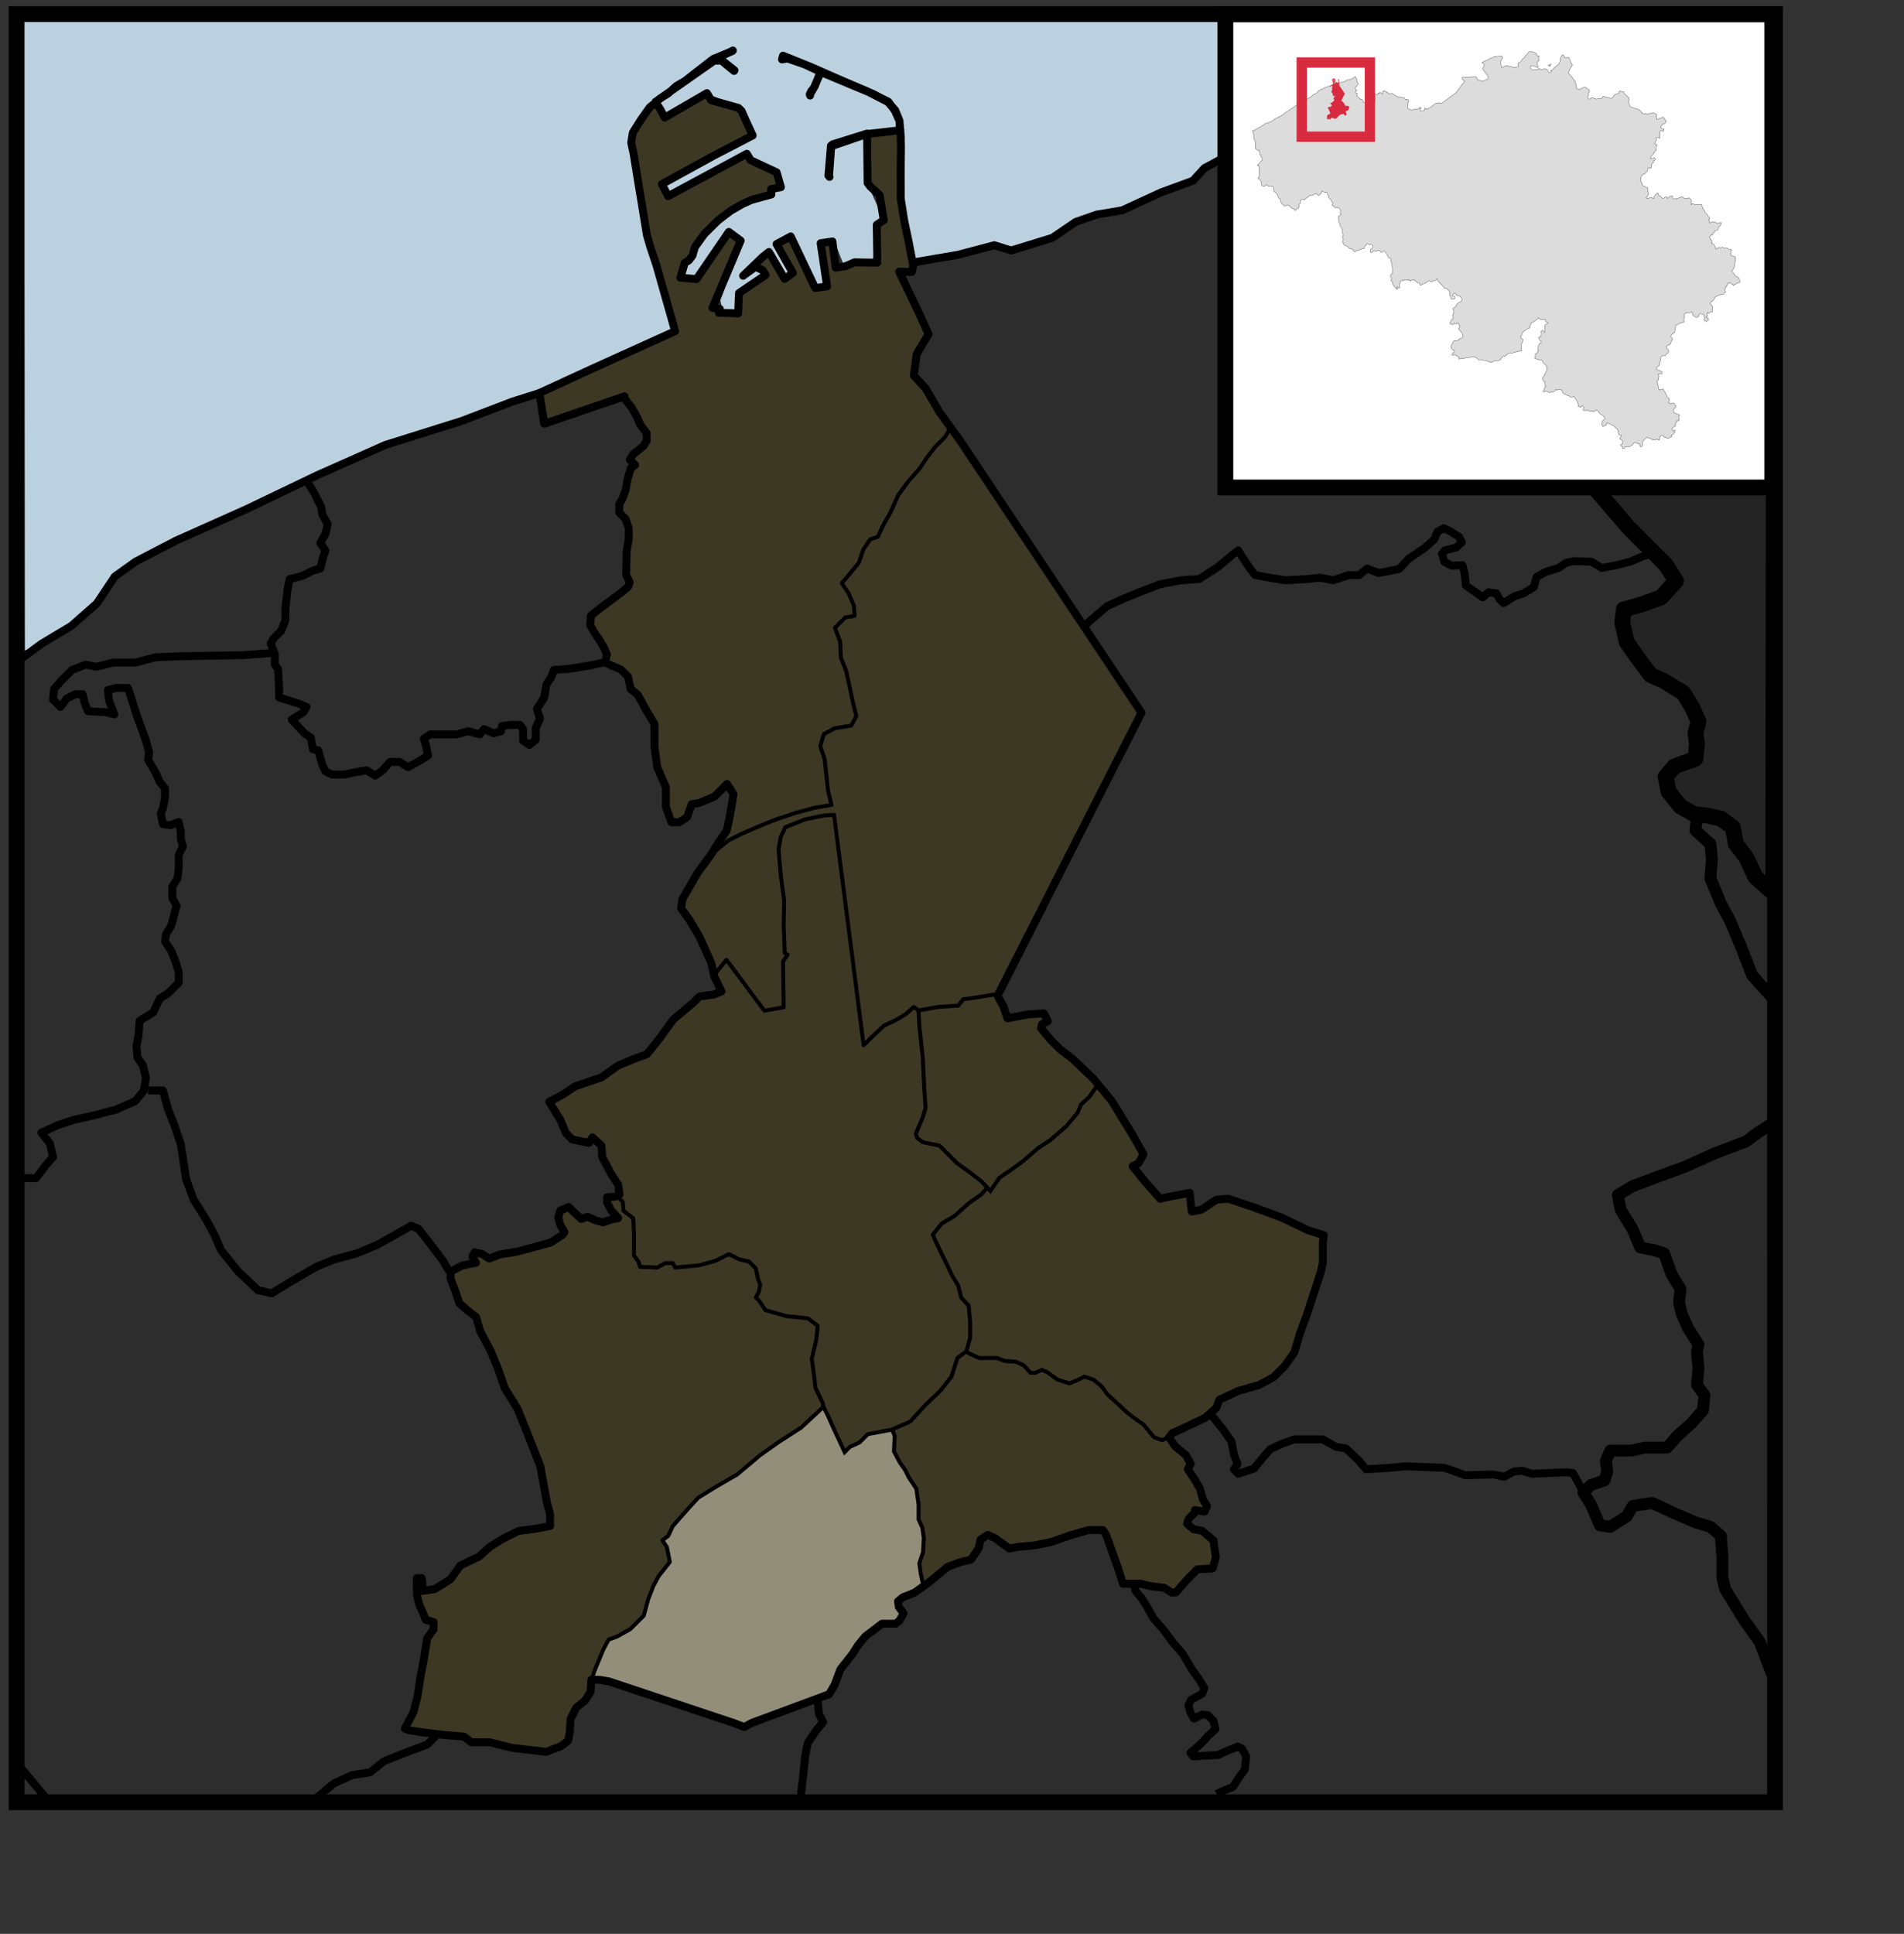
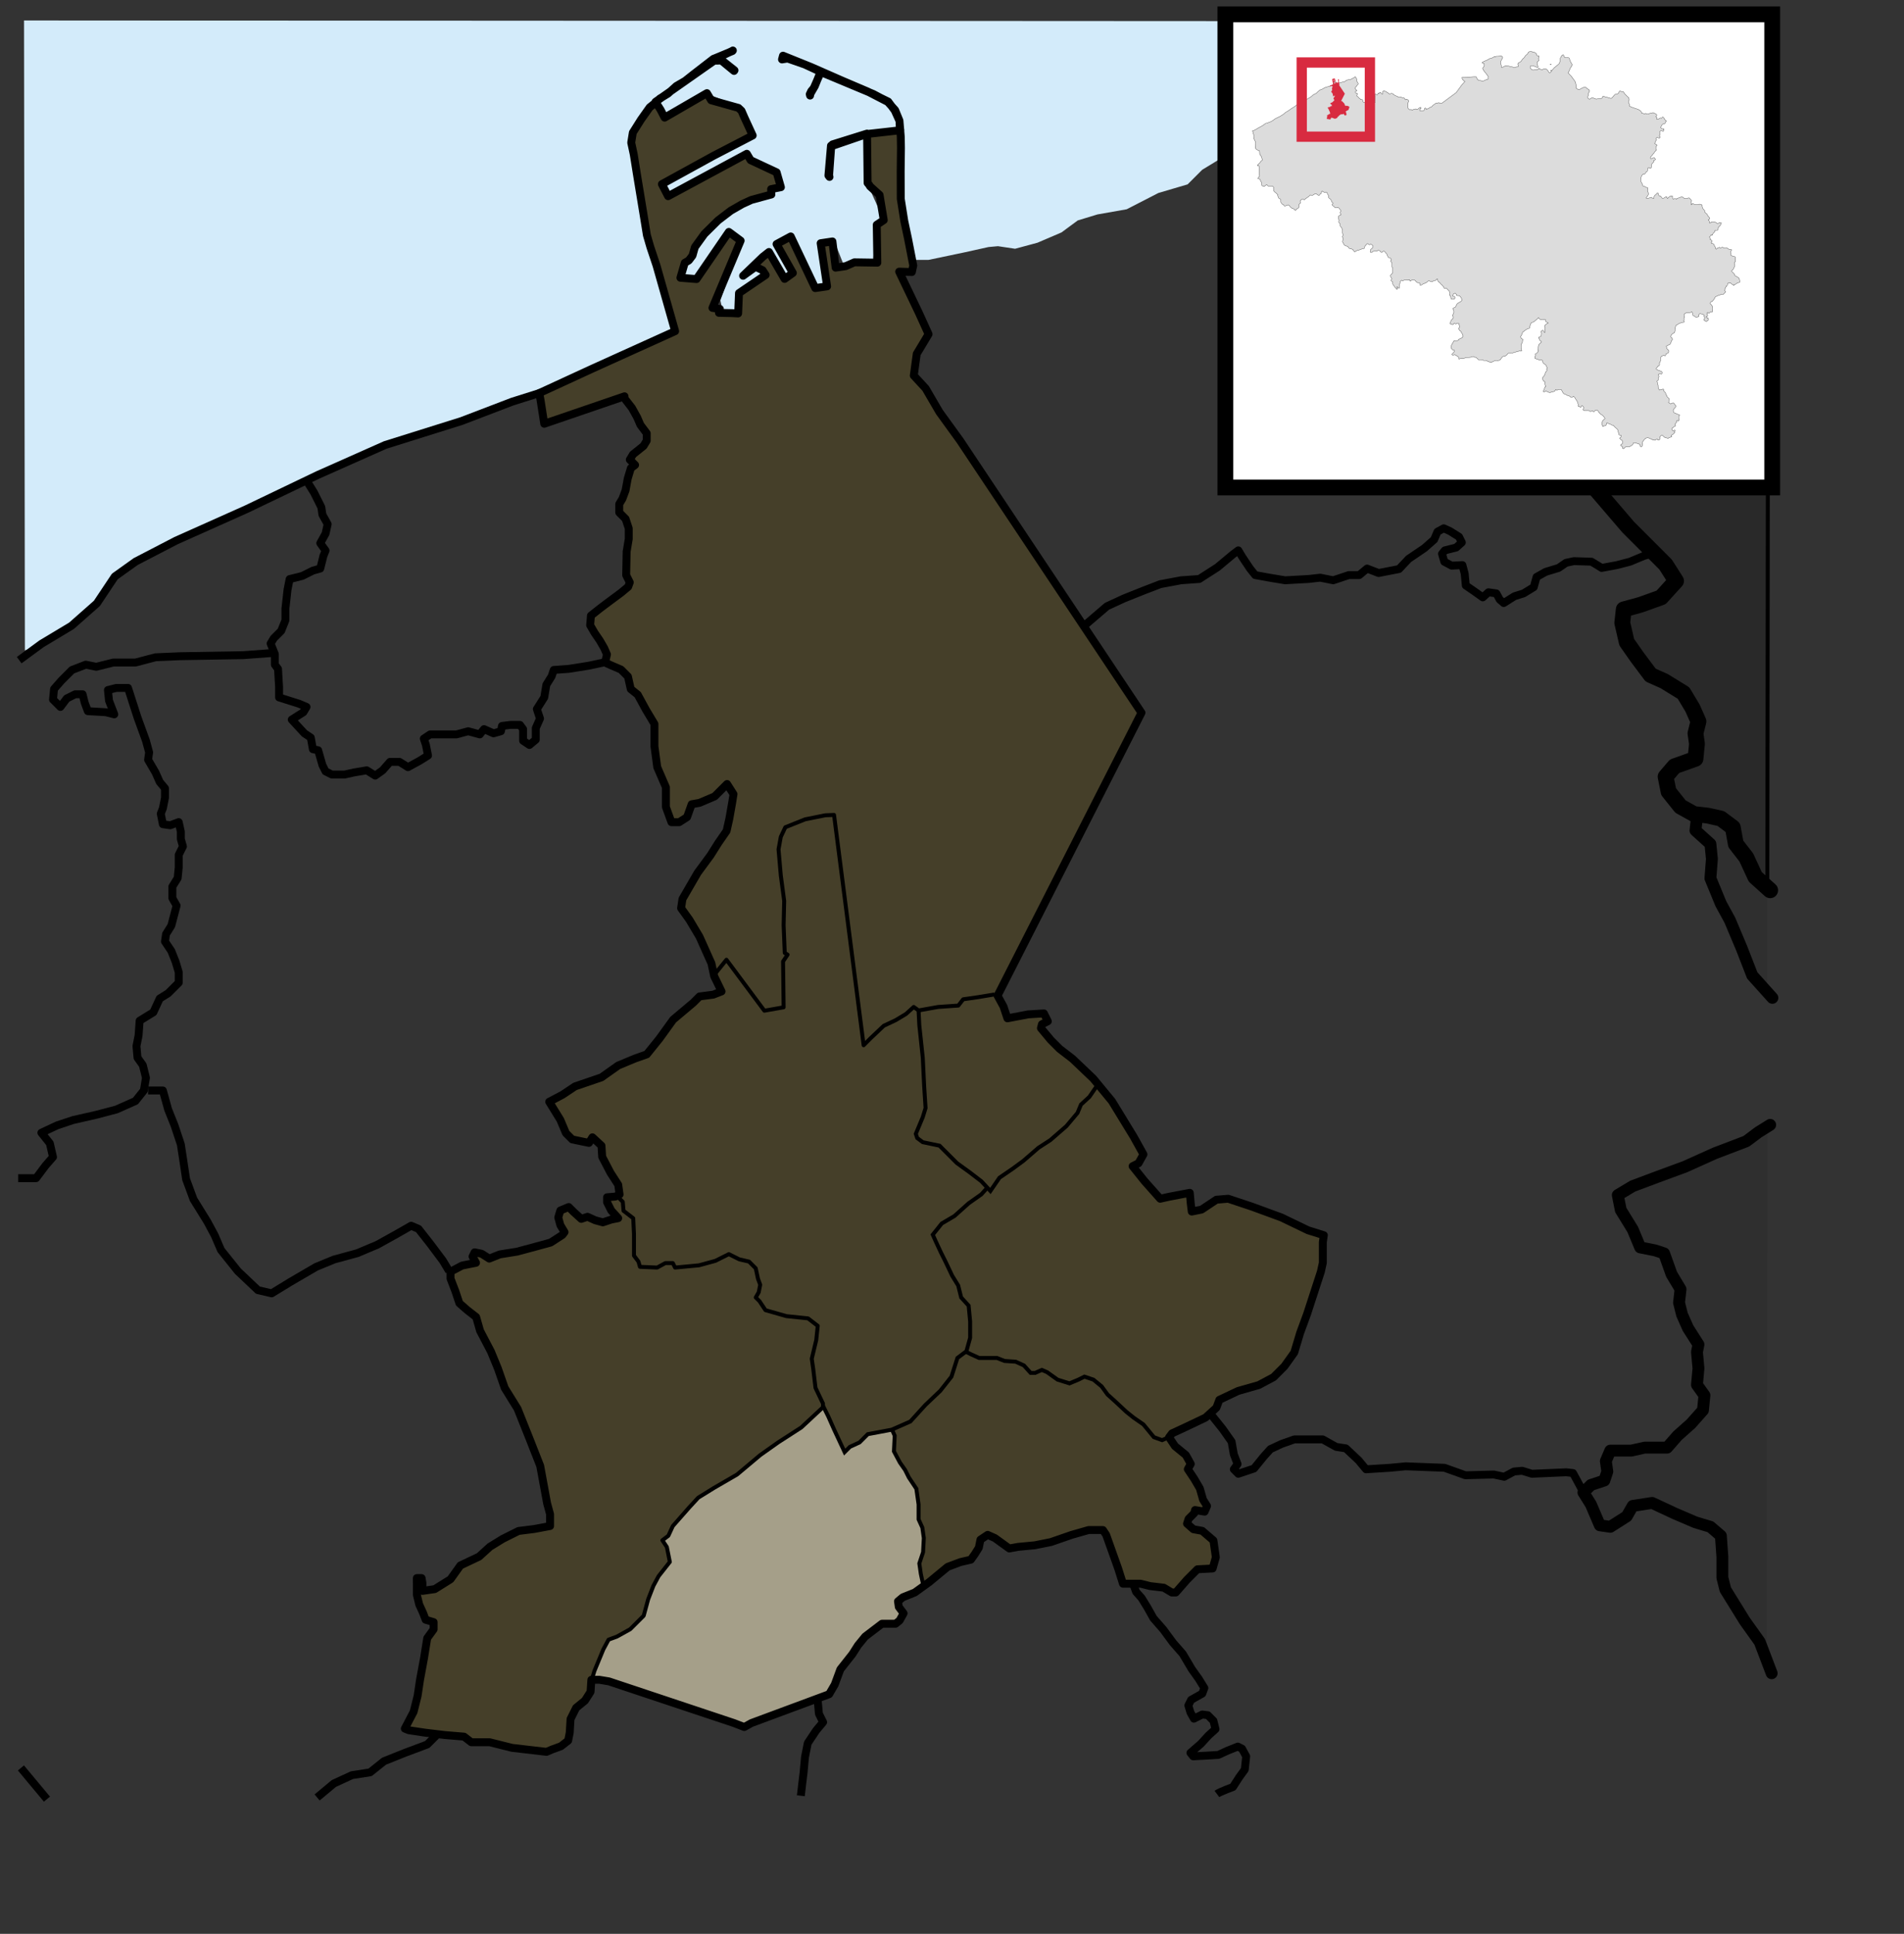
<svg xmlns="http://www.w3.org/2000/svg" xmlns:ns1="http://inkscape.sourceforge.net/DTD/sodipodi-0.dtd" xmlns:ns2="http://www.inkscape.org/namespaces/inkscape" id="svg2353" ns1:version="0.32" ns2:version="0.43" width="361.28pt" height="366.89pt" ns1:docbase="C:\Documents and Settings\Ruben\Bureaublad" ns1:docname="Brugge IV.svg" ns2:export-filename="C:\Documents and Settings\Ruben\Bureaublad\Brugge3.svg" ns2:export-xdpi="99" ns2:export-ydpi="99" version="1.0">
  <rect width="100%" height="100%" fill="#333333" stroke="none" />
  <defs id="defs2356" />
  <ns1:namedview ns2:window-height="704" ns2:window-width="1015" ns2:pageshadow="2" ns2:pageopacity="0.0" borderopacity="1.0" bordercolor="#666666" pagecolor="#ffffff" id="base" ns2:zoom="1.72" ns2:cx="305.40896" ns2:cy="388.30655" ns2:window-x="1" ns2:window-y="0" ns2:current-layer="layer3" showguides="true" ns2:guide-bbox="true" />
  <path style="fill:none;fill-opacity:0.75;fill-rule:evenodd;stroke:#000000;stroke-width:0.108px;stroke-linecap:butt;stroke-linejoin:miter;stroke-opacity:1" d="M 180.301,247.428 L 181.318,245.853 L 183.083,243.777 L 183.779,242.99 L 186.133,245.997 L 188.969,249.863 L 192.607,254.659 L 193.463,255.661 L 198.011,255.017 L 198.064,243.348 L 199.456,241.558 L 198.546,241.2 L 198.492,229.316 L 196.834,213.995 L 198.76,209.056 L 206.411,206.407 L 208.177,205.977 L 209.728,206.192 L 211.226,206.12 L 211.494,209.772 L 212.35,217.861 L 213.581,228.17 L 216.042,247.142 L 217.005,255.733 L 217.433,258.597" id="path2647" />
  <g ns2:groupmode="layer" id="layer2" ns2:label="Layer 1" style="display:inline">
    <path style="fill:#aaaaaa;fill-opacity:1;fill-rule:evenodd;stroke:#000000;stroke-width:0.01;stroke-linecap:butt;stroke-linejoin:round;stroke-opacity:1;stroke-miterlimit:4;stroke-dasharray:none" d="M 188.254,436.954 L 191.837,434.999 L 209.751,428.648 L 213.333,421.808 L 217.893,415.294 L 222.941,411.06 L 224.733,410.572 L 227.501,410.409 L 228.478,408.292 L 228.153,406.989 L 227.501,406.012 L 227.501,404.546 L 229.618,403.406 L 233.364,401.289 L 234.015,400.964 L 233.201,398.847 L 232.712,395.427 L 233.527,392.658 L 233.752,390.054 L 233.629,387.463 L 232.765,384.871 L 232.394,384.069 L 232.394,379.996 L 231.962,376.972 L 230.235,373.887 L 228.877,371.85 L 227.519,369.505 L 226.223,367.037 L 226.47,363.088 L 225.606,361.545 L 219.497,362.532 L 217.523,364.692 L 215.116,365.803 L 213.697,367.346 L 208.266,355.93 L 204.564,359.447 L 202.466,361.36 L 198.825,363.767 L 193.333,367.407 L 186.545,372.961 L 176.61,378.823 L 170.192,385.982 L 169.205,388.388 L 167.6,389.561 L 168.588,391.289 L 169.575,395.176 L 166.983,398.385 L 165.749,400.421 L 164.083,404.309 L 162.849,408.69 L 159.825,411.899 L 157.295,413.318 L 153.839,414.861 L 151.309,420.538 L 149.643,424.796 L 161.244,427.45 L 188.254,436.954 z " id="path1475" />
  </g>
  <g ns2:groupmode="layer" id="layer4" ns2:label="Layer 2" style="display:inline" ns1:insensitive="true">
    <path style="fill:#d3ebfa;fill-opacity:1;fill-rule:evenodd;stroke:none;stroke-width:1px;stroke-linecap:butt;stroke-linejoin:miter;stroke-opacity:0.938;display:inline" d="M 6.296,164.524 L 6.079,5.178 L 397.931,5.395 L 393.372,9.303 L 377.741,16.684 L 359.071,25.368 L 355.598,26.888 L 347.783,26.888 L 342.79,27.756 L 325.422,34.703 L 319.995,35.571 L 315.002,37.525 L 309.14,39.913 L 304.147,42.952 L 300.456,46.643 L 293.075,48.814 L 285.043,52.939 L 277.662,54.241 L 272.669,55.761 L 268.544,58.8 L 262.465,61.405 L 256.821,62.925 L 252.479,62.274 L 250.091,62.491 L 244.229,63.793 L 234.894,65.747 L 231.638,65.747 L 229.989,63.359 L 229.467,58.8 L 228.816,54.458 L 228.599,51.419 L 227.731,47.728 L 228.079,43.427 L 228.121,33.053 L 219.425,34.396 L 219.392,46.372 L 223.342,55.115 L 221.661,57.199 L 220.89,65.894 L 216.817,66.155 L 213.597,67.378 L 211.153,61.185 L 207.007,61.776 L 209.15,72.113 L 206.246,72.836 L 200.391,60.323 L 196.604,61.885 L 200.546,68.987 L 198.743,70 L 194.298,64.226 L 190.899,67.847 L 193.531,69.657 L 186.771,74.478 L 186.863,78.993 L 183.04,79.442 L 182.254,75.993 L 187.59,61.271 L 184.412,58.939 L 176.04,70.174 L 172.623,69.762 L 176.985,60.712 L 183.769,54.204 L 197.676,47.359 L 194.545,42.142 L 189.303,39.09 L 169.521,49.099 L 167.318,46.527 L 190.845,34.739 L 187.265,27.056 L 179.463,23.931 L 168.175,28.703 L 164.862,26.237 L 159.866,34.92 L 160.125,39.912 L 164.337,60.017 L 169.767,81.161 L 170.635,83.983 L 150.011,92.884 L 128.519,102.002 L 98.343,112.422 L 72.726,123.928 L 45.807,136.302 L 31.478,143.466 L 25.4,151.282 L 17.802,158.446 L 9.769,163.439 L 6.296,164.524 z " id="path16228" ns1:nodetypes="ccccccccccccccccccccccccccccccccccccccccccccccccccccccccccccccccccccccccccccccccccccccc" />
    <path style="fill:#000000;fill-opacity:0.078;fill-rule:evenodd;stroke:none;stroke-width:1px;stroke-linecap:butt;stroke-linejoin:miter;stroke-opacity:1" d="M 445.831,418.458 L 443.954,413.391 L 440.389,407.199 L 437.574,402.696 L 436.261,398.38 L 435.135,390.875 L 434.572,387.31 L 429.881,384.683 L 422.563,381.493 L 417.497,379.992 L 414.12,379.992 L 412.806,382.056 L 411.117,384.683 L 406.426,385.433 L 403.236,382.243 L 401.548,377.552 L 402.298,375.864 L 405.676,374.175 L 406.989,371.173 L 406.802,367.795 L 411.493,366.669 L 417.497,365.919 L 422.188,364.23 L 426.504,360.853 L 431.382,355.786 L 432.133,352.784 L 430.069,350.345 L 430.256,345.654 L 429.506,340.025 L 427.254,334.583 L 425.753,328.579 L 424.44,324.075 L 422.188,318.446 L 419.936,316.382 L 415.058,314.13 L 412.431,309.252 L 409.991,305.311 L 409.991,301.934 L 412.806,299.87 L 426.504,295.554 L 437.574,289.925 L 443.016,287.861 L 447.144,286.36 L 446.956,416.581 L 445.455,416.581 L 444.517,414.517" id="path20603" ns1:nodetypes="cccccccccccccccccccccccccccccccccccccccccc" />
    <path style="fill:#000000;fill-opacity:0.078;fill-rule:evenodd;stroke:none;stroke-width:1px;stroke-linecap:butt;stroke-linejoin:miter;stroke-opacity:1" d="M 447.838,250.975 L 443.986,248.174 L 440.835,241.872 L 438.734,235.919 L 434.532,227.866 L 433.132,222.263 L 433.132,216.661 L 432.081,213.51 L 429.63,210.008 L 429.28,206.507 L 435.583,206.507 L 439.084,210.708 L 441.185,216.311 L 446.087,224.364 L 446.087,224.364 L 447.064,225.811 L 447.064,248.797 L 447.006,250.876" id="path23224" />
    <path style="fill:#000000;fill-opacity:0.196;fill-rule:evenodd;stroke:#000000;stroke-width:1px;stroke-linecap:butt;stroke-linejoin:miter;stroke-opacity:0.981" d="M 434.397,70.123 L 431.213,63.489 L 426.436,57.916 L 422.456,50.751 L 421.129,41.729 L 424.048,32.176 L 419.006,19.439 L 412.107,9.355 L 405.738,5.109 L 447.4,5.64 L 447.135,222.441 L 445.808,222.175 L 441.031,216.072 L 437.847,208.907 L 433.336,206.519 L 426.967,204.661 L 422.191,200.15 L 422.191,195.639 L 427.498,192.985 L 429.621,190.332 L 429.09,183.698 L 428.294,178.39 L 423.252,173.614 L 416.087,168.572 L 410.78,159.55 L 411.045,154.773 L 419.802,151.324 L 423.252,147.609 L 423.783,144.955 L 409.719,131.156 L 401.227,120.011 L 428.029,91.883 L 434.663,84.983 L 435.989,79.941 L 435.193,74.103 L 434.397,70.123 z " id="path26718" />
  </g>
  <g ns2:groupmode="layer" id="layer3" ns2:label="Layer 3" style="display:inline">
    <path style="fill:none;fill-opacity:0.75;fill-rule:evenodd;stroke:#000000;stroke-width:2;stroke-linecap:butt;stroke-linejoin:round;stroke-miterlimit:4;stroke-dasharray:none;stroke-opacity:1" d="M 80.227,454.681 L 84.459,451.154 L 89.044,449.038 L 93.629,448.333 L 97.155,445.512 L 102.445,443.396 L 108.088,441.28 L 110.909,438.458" id="path2228" />
    <path style="fill:none;fill-opacity:0.75;fill-rule:evenodd;stroke:#000000;stroke-width:2;stroke-linecap:butt;stroke-linejoin:round;stroke-miterlimit:4;stroke-dasharray:none;stroke-opacity:1" d="M 202.603,454.254 L 203.308,448.333 L 203.661,444.454 L 204.366,440.927 L 206.482,437.753 L 208.246,435.637 L 207.188,433.521 L 206.835,429.631" id="path2230" ns1:nodetypes="cccccccc" />
    <path style="fill:none;fill-opacity:0.75;fill-rule:evenodd;stroke:#000000;stroke-width:2;stroke-linecap:butt;stroke-linejoin:round;stroke-miterlimit:4;stroke-dasharray:none;stroke-opacity:1" d="M 307.875,453.799 C 308.58,453.27 311.93,452.036 311.93,452.036 L 313.517,449.567 L 314.928,447.628 L 315.281,444.277 L 314.223,442.338 L 313.165,441.809 L 310.52,442.867 L 308.227,443.925 L 305.23,444.101 L 301.879,444.277 L 301.174,443.396 L 303.819,441.103 L 305.759,438.987 L 307.522,437.4 L 306.993,435.284 L 305.582,433.874 L 304.172,433.697 L 302.056,434.755 L 301.174,433.168 L 300.645,431.405 L 301.35,429.994 L 304.172,428.407 L 304.701,426.997 L 303.29,424.704 L 301.527,422.236 L 299.234,418.356 L 296.766,415.535 L 294.297,412.185 L 291.828,409.363 L 290.241,406.542 L 288.831,404.25 L 287.42,402.663 L 286.703,400.666" id="path2232" ns1:nodetypes="cccccccccccccccccccccccccccccccccc" />
    <path style="fill:none;fill-opacity:0.75;fill-rule:evenodd;stroke:#000000;stroke-width:2;stroke-linecap:butt;stroke-linejoin:round;stroke-miterlimit:4;stroke-dasharray:none;stroke-opacity:1" d="M 306.253,357.641 L 309.32,361.464 L 311.587,364.677 L 312.154,367.889 L 313.099,370.346 L 312.154,371.669 L 313.288,372.803 L 317.257,371.48 L 319.714,368.456 L 321.415,366.566 L 324.25,365.244 L 327.463,364.11 L 331.809,364.11 L 334.644,364.11 L 338.046,366 L 340.503,366.377 L 343.716,369.401 L 345.606,371.669 L 351.653,371.291 L 355.622,370.913 L 365.45,371.291 L 370.741,373.181 L 377.923,372.992 L 380.569,373.559 L 383.026,372.236 L 385.105,372.047 L 387.561,372.803 L 396.255,372.425 L 397.956,372.614 L 399.09,374.693 L 400.407,377.146" id="path2234" ns1:nodetypes="ccccccccccccccccccccccccccccccc" />
    <path style="fill:none;fill-opacity:0.75;fill-rule:evenodd;stroke:#000000;stroke-width:2;stroke-linecap:butt;stroke-linejoin:round;stroke-miterlimit:4;stroke-dasharray:none;stroke-opacity:1" d="M 274.132,158.444 L 280.052,153.369 L 284.33,151.395 L 289.265,149.421 L 293.543,147.775 L 298.808,146.788 L 303.415,146.459 L 308.021,143.498 L 311.97,140.207 L 313.286,139.22 L 314.273,140.865 L 316.248,143.827 L 317.564,145.472 L 321.183,146.13 L 325.132,146.788 L 331.055,146.459 L 334.016,146.13 L 337.307,146.788 L 341.255,145.472 L 343.888,145.472 L 345.862,143.827 L 348.787,144.951 L 353.943,143.949 L 356.378,141.371 L 360.388,138.649 L 362.823,136.501 L 363.682,134.496 L 365.258,133.636 L 366.833,134.353 L 369.125,135.785 L 369.841,137.217 L 368.409,138.506 L 365.544,139.222 L 364.828,140.082 L 365.401,142.087 L 367.263,143.089 L 369.984,142.946 L 370.557,145.095 L 370.844,148.102 L 373.135,149.678 L 375.14,151.11 L 376.573,149.821 L 378.578,150.108 L 379.437,151.683 L 380.44,152.543 L 383.161,150.824 L 385.453,150.108 L 388.031,148.532 L 388.747,145.954 L 391.039,144.665 L 394.333,143.662 L 396.195,142.373 L 398.2,141.944 L 402.64,142.087 L 404.072,142.946 L 405.218,143.662 L 409.085,142.946 L 412.38,142.087 L 415.817,140.655 L 417.249,140.225" id="path2236" ns1:nodetypes="cccccccccccccccccccccccccccccccccccccccccccccccccccccccccccc" />
    <path style="fill:none;fill-opacity:0.75;fill-rule:evenodd;stroke:#000000;stroke-width:2;stroke-linecap:butt;stroke-linejoin:round;stroke-miterlimit:4;stroke-dasharray:none;stroke-opacity:1;display:inline" d="M 4.856,166.993 L 10.526,162.835 L 18.086,158.299 L 24.511,152.63 L 29.047,145.826 L 34.339,142.046 L 44.544,136.754 L 62.309,128.817 L 80.452,120.123 L 97.461,112.564 L 116.738,106.516 L 129.59,101.602 L 136.771,99.334" id="path13602" />
-     <path style="fill:none;fill-opacity:0.75;fill-rule:evenodd;stroke:#000000;stroke-width:2;stroke-linecap:butt;stroke-linejoin:round;stroke-miterlimit:4;stroke-dasharray:none;stroke-opacity:1" d="M 231.504,66.304 L 242.462,64.433 L 251.549,62.028 L 255.825,63.364 L 266.249,60.157 L 272.129,56.148 L 277.474,54.277 L 283.889,53.208 L 293.778,48.664 L 301.796,45.724 L 304.736,42.517 L 311.685,38.775 L 321.842,35.3 L 330.662,32.895 L 340.284,29.153 L 346.431,27.282 L 356.587,26.748 L 366.744,21.669 L 377.167,16.858 L 388.393,12.048 L 394.807,8.038 L 400.954,4.564" id="path10101" />
    <path style="fill:#937301;fill-opacity:0.196;fill-rule:evenodd;stroke:#000000;stroke-width:2;stroke-linecap:butt;stroke-linejoin:round;stroke-miterlimit:4;stroke-dasharray:none;stroke-opacity:1" d="M 136.431,99.441 L 150.077,93.153 L 170.807,83.775 L 168.781,76.632 L 166.096,67.161 L 164.533,62.486 L 163.662,59.483 L 162.808,54.221 L 161.116,43.944 L 160.328,39.016 L 159.697,36.082 L 160.105,33.538 L 162.17,30.261 L 164.365,27.162 L 165.976,25.864 L 166.93,24.94 L 168.992,23.68 L 171.117,21.76 L 173.323,20.472 L 175.593,18.68 L 180.504,14.885 L 180.985,14.7 L 185.305,12.907 L 185.409,12.776 L 185.361,12.832 L 181.958,14.447 L 182.235,14.935 L 185.825,17.797 L 185.712,17.946 L 182.474,15.286 L 181.549,15.342 L 180.686,15.345 L 165.84,25.76 L 167.114,27.758 L 168.15,29.759 L 178.851,23.56 L 179.923,25.366 L 186.824,27.296 L 187.597,28.032 L 188.355,29.77 L 190.429,34.268 L 180.512,39.411 L 167.457,46.581 L 169.03,49.63 L 188.942,38.899 L 189.903,40.519 L 196.485,43.594 L 197.567,47.356 L 195.089,47.842 L 195.157,49.198 L 190.095,50.573 L 187.786,51.63 L 184.899,53.285 L 181.653,55.769 L 178.2,59.188 L 175.8,62.516 L 175.202,64.646 L 174.261,65.886 L 173.242,66.485 L 172.14,70.262 L 176.217,70.595 L 184.395,58.664 L 187.384,60.881 L 180.251,77.883 L 182.125,78.15 L 181.889,79.137 L 185.181,79.207 L 186.749,79.288 L 186.961,74.141 L 193.712,69.553 L 192.931,68.349 L 191.147,67.484 L 188.001,69.762 L 192.982,64.974 L 194.546,63.742 L 198.505,70.554 L 200.593,69.053 L 196.467,61.743 L 200.052,59.81 L 206.253,72.878 L 209.257,72.438 L 207.624,61.524 L 210.603,61.08 L 211.412,67.702 L 213.949,67.331 L 216.166,66.358 L 221.966,66.448 L 221.814,56.863 L 223.588,55.679 L 222.528,49.308 L 220.121,47.146 L 219.853,46.694 L 219.503,46.29 L 219.366,33.791 L 210.619,36.526 L 210.29,37.088 L 209.757,44.415 L 209.863,44.755 L 209.585,44.4 L 210.235,36.849 L 210.535,36.719 L 210.552,36.91 L 219.306,33.904 L 227.789,32.949 L 227.636,32.048 L 227.57,30.585 L 226.378,27.954 L 224.716,25.702 L 222.737,24.728 L 220.951,23.781 L 207.593,18.202 L 206.162,21.757 L 205.016,23.742 L 204.95,24.177 L 204.87,23.832 L 205.241,23.043 L 205.892,22.258 L 207.665,18.203 L 203.628,16.327 L 199.268,14.805 L 197.844,15.034 L 198.099,14.086 L 205.209,16.954 L 213.007,20.378 L 219.536,23.16 L 224.609,25.781 L 226.475,27.871 L 227.559,30.512 L 227.892,34.59 L 227.938,37.387 L 227.869,43.39 L 227.89,50.277 L 228.778,55.899 L 229.75,60.472 L 231.053,67.179 L 230.7,68.812 L 227.487,68.718 L 232.432,79.044 L 234.926,84.53 L 231.933,89.517 L 231.185,95.003 L 234.178,98.245 L 237.669,104.23 L 242.906,111.462 L 248.891,120.44 L 288.791,180.289 L 252.382,251.86 L 253.878,254.603 L 254.876,257.595 L 260.112,256.598 L 264.102,256.349 L 265.1,258.344 L 263.604,259.092 L 263.354,260.089 L 265.848,263.082 L 268.092,265.326 L 271.334,267.82 L 276.571,272.807 L 281.309,278.543 L 286.796,287.52 L 289.289,292.009 L 288.042,294.253 L 286.546,295.002 L 289.539,298.742 L 293.529,303.231 L 295.773,302.732 L 301.01,301.735 L 301.259,304.478 L 301.509,306.473 L 304.002,305.974 L 307.743,303.48 L 310.735,303.231 L 316.72,305.226 L 324.202,307.969 L 330.935,311.211 L 334.925,312.458 L 334.675,314.203 L 334.675,319.44 L 334.177,321.685 L 330.685,332.408 L 328.94,337.146 L 327.444,342.133 L 324.95,345.625 L 322.207,348.368 L 318.466,350.363 L 313.229,351.859 L 308.491,354.103 L 307.743,356.098 L 305,358.592 L 299.763,361.086 L 296.521,362.582 L 295.773,363.579 L 297.269,365.824 L 300.012,368.068 L 301.259,370.313 L 300.514,371.645 L 302.135,374.076 L 303.553,376.506 L 304.363,379.342 L 305.376,380.963 L 304.768,382.38 L 302.337,381.975 L 302.135,382.786 L 300.717,384.203 L 300.312,385.419 L 301.932,386.837 L 304.16,387.242 L 306.996,389.672 L 307.604,393.926 L 306.793,396.762 L 302.945,396.964 L 300.312,399.598 L 297.476,402.838 L 296.463,402.838 L 294.438,401.623 L 290.994,401.218 L 288.564,400.61 L 284.107,400.61 L 282.892,396.762 L 279.854,388.255 L 279.043,387.039 L 275.397,387.039 L 271.144,388.255 L 265.877,390.078 L 261.826,390.888 L 257.573,391.293 L 255.345,391.698 L 251.699,389.065 L 249.876,388.255 L 248.053,389.47 L 247.647,391.495 L 246.635,393.116 L 245.622,394.534 L 242.989,395.141 L 239.748,396.357 L 235.089,400.205 L 231.443,402.838 L 228.405,404.054 L 227.189,405.067 L 227.392,406.484 L 228.607,408.105 L 227.595,409.928 L 226.582,410.738 L 223.138,410.738 L 218.885,413.979 L 217.062,416.207 L 215.644,418.435 L 212.605,422.284 L 211.188,426.132 L 209.77,428.563 L 190.122,435.855 L 188.299,436.868 L 185.666,435.855 L 154.067,425.322 L 151.637,424.917 L 149.611,424.917 L 149.408,427.955 L 147.991,430.183 L 145.762,432.006 L 144.952,433.627 L 144.345,434.842 L 144.142,438.286 L 143.737,440.311 L 141.914,441.729 L 139.686,442.539 L 138.268,443.147 L 129.558,442.134 L 123.886,440.716 L 119.228,440.716 L 117.405,439.298 L 112.543,438.893 L 107.48,438.286 L 103.428,437.678 L 102.416,437.273 L 104.644,433.019 L 105.657,428.968 L 106.264,424.917 L 107.277,419.448 L 108.087,414.384 L 109.708,412.156 L 109.708,410.333 L 107.682,409.725 L 107.074,408.105 L 106.062,405.877 L 105.47,403.446 L 105.47,400.813 L 105.454,399.192 L 106.669,399.192 L 106.872,400.408 L 106.872,402.433 L 109.989,401.983 L 113.979,399.489 L 116.473,395.998 L 121.211,393.754 L 123.954,391.26 L 127.196,389.265 L 131.186,387.27 L 135.176,386.771 L 139.166,386.023 L 139.166,383.031 L 138.418,380.288 L 136.672,370.811 L 133.929,363.829 L 130.937,356.348 L 127.695,351.111 L 125.949,346.123 L 124.204,341.884 L 121.46,336.647 L 120.463,333.156 L 118.219,331.41 L 116.224,329.665 L 115.226,326.672 L 113.979,323.43 L 113.979,321.685 L 116.905,320.138 L 120.431,319.433 L 119.55,317.846 L 120.079,316.788 L 121.842,317.141 L 123.782,318.375 L 126.427,317.317 L 130.835,316.611 L 135.42,315.377 L 139.299,314.319 L 142.297,312.379 L 142.826,311.674 L 141.768,309.911 L 141.239,307.971 L 141.768,306.208 L 143.884,305.326 L 145.118,306.56 L 147.058,308.324 L 148.645,307.795 L 150.585,308.676 L 152.524,309.205 L 154.64,308.5 L 156.404,308.147 L 154.64,306.208 L 153.582,304.092 L 153.582,302.857 L 155.698,302.681 L 156.756,302.152 L 156.404,299.683 L 154.464,296.686 L 152.348,292.63 L 152.172,289.809 L 149.879,287.693 L 148.998,289.103 L 144.766,288.222 L 143.179,286.635 L 141.768,283.284 L 140.357,280.992 L 138.946,278.7 L 142.297,276.936 L 145.471,274.82 L 152.172,272.528 L 156.404,269.53 L 160.636,267.767 L 163.633,266.709 L 166.824,262.749 L 170.298,257.938 L 175.376,253.662 L 176.98,252.058 L 180.456,251.606 L 182.55,250.791 L 180.689,246.952 L 179.991,243.695 L 176.966,236.947 L 174.406,232.643 L 172.312,229.734 L 172.661,227.408 L 176.501,220.776 L 179.758,216.356 L 181.736,213.214 L 183.83,210.19 L 184.528,207.049 L 185.226,203.093 L 185.575,200.883 L 183.946,198.323 L 180.805,201.464 L 176.966,203.093 L 174.988,203.442 L 173.825,206.7 L 171.847,207.979 L 169.869,207.979 L 168.473,204.14 L 168.473,199.138 L 166.278,194.059 L 165.573,188.769 L 165.573,183.127 L 163.457,179.6 L 161.341,175.721 L 159.578,174.31 L 158.872,171.136 L 157.109,169.372 L 154.64,168.314 L 153.083,167.609 L 153.561,165.546 L 152.852,163.925 L 151.738,162.001 L 150.421,160.077 L 149.307,158.152 L 149.51,155.722 L 151.94,153.797 L 154.371,151.974 L 157.105,149.949 L 158.928,148.43 L 159.334,147.316 L 158.422,145.493 L 158.538,139.537 L 159.073,136.329 L 159.073,133.657 L 158.271,131.251 L 156.667,129.648 L 156.667,127.509 L 157.469,126.173 L 158.271,124.035 L 158.805,121.095 L 159.607,118.422 L 160.676,117.62 L 159.34,116.284 L 160.142,114.948 L 162.815,112.809 L 163.616,111.473 L 163.616,109.602 L 162.013,107.464 L 161.211,105.593 L 159.875,103.188 L 158.004,100.782 L 158.004,100.248 L 137.691,107.197 L 136.755,101.183 L 136.431,99.441 z " id="path2652" ns1:nodetypes="ccccccccccccccccccccccccccccccccccccccccccccccccccccccccccccccccccccccccccccccccccccccccccccccccccccccccccccccccccccccccccccccccccccccccccccccccccccccccccccccccccccccccccccccccccccccccccccccccccccccccccccccccccccccccccccccccccccccccccccccccccccccccccccccccccccccccccccccccccccccccccccccccccccccccccccccccccccccccccccccccccccccccccccccccccccccccccccccccccccccccccccccccccccccccccccccccccccccccccccccccccccccccccccccccccccccccccccccccc" />
    <path style="fill:none;fill-opacity:0.75;fill-rule:evenodd;stroke:#000000;stroke-width:3;stroke-linecap:round;stroke-linejoin:round;stroke-miterlimit:4;stroke-dasharray:none;stroke-opacity:1" d="M 448.227,423.264 L 445.204,415.326 L 441.424,410.034 L 436.51,402.097 L 435.754,399.073 L 435.754,393.781 L 435.376,388.489 L 432.73,386.221 L 428.95,385.088 L 423.659,382.82 L 417.989,380.174 L 413.075,380.93 L 411.563,383.576 L 407.405,386.221 L 404.76,385.843 L 402.492,380.552 L 400.602,377.528 L 402.492,375.638 L 405.894,374.504 L 406.649,372.236 L 406.272,369.59 L 407.405,366.944 L 412.697,366.944 L 416.099,366.188 L 421.769,366.188 L 424.415,363.165 L 427.816,360.141 L 430.84,356.739 L 431.218,352.959 L 429.328,350.313 L 429.706,346.156 L 429.328,341.998 L 429.706,340.108 L 427.06,335.95 L 425.549,332.548 L 424.793,329.524 L 425.171,326.123 L 422.903,322.343 L 421.013,317.051 L 418.745,316.295 L 414.965,315.539 L 413.075,311.003 L 410.051,306.09 L 409.295,302.31 L 413.075,300.042 L 419.123,297.774 L 426.304,295.128 L 433.864,291.726 L 441.802,288.702 L 444.826,286.435 L 447.849,284.545" id="path10976" />
    <path style="fill:none;fill-opacity:0.75;fill-rule:evenodd;stroke:#000000;stroke-width:3;stroke-linecap:round;stroke-linejoin:round;stroke-miterlimit:4;stroke-dasharray:none;stroke-opacity:1" d="M 448.41,252.416 L 443.314,246.747 L 440.668,239.943 L 437.644,232.761 L 435.376,228.604 L 432.73,222.178 L 433.108,217.264 L 432.73,213.484 L 428.95,210.083 L 429.328,206.681 L 429.706,206.303" id="path11851" ns1:nodetypes="ccccccccccc" />
    <path style="fill:none;fill-opacity:0.75;fill-rule:evenodd;stroke:#000000;stroke-width:4;stroke-linecap:round;stroke-linejoin:round;stroke-miterlimit:4;stroke-dasharray:none;stroke-opacity:1" d="M 447.849,225.202 L 444.07,221.8 L 441.802,216.886 L 439.156,213.484 L 438.4,209.327 L 435.376,207.059 L 431.974,206.303 L 428.572,205.925 L 425.171,204.035 L 422.147,200.255 L 421.391,196.475 L 423.659,193.829 L 428.95,191.939 L 429.328,188.16 L 428.95,185.514 L 429.706,182.49 L 428.194,179.088 L 425.926,175.308 L 421.013,172.284 L 417.611,170.773 L 414.209,166.237 L 411.563,162.457 L 410.429,157.543 L 410.807,154.141 L 414.965,153.007 L 420.257,151.118 L 424.037,146.96 L 421.391,142.802 L 411.941,133.352 L 400.602,120.123 L 408.539,111.808 L 416.855,103.114 L 425.171,93.665 L 433.486,86.483 L 435.754,81.191 L 435.754,74.766 L 434.242,67.584 L 430.462,61.914 L 425.549,55.489 L 422.147,51.709 L 421.391,46.417 L 420.635,41.881 L 422.147,36.589 L 423.281,31.298 L 421.769,26.006 L 418.367,19.58 L 415.343,13.155 L 412.697,10.131 L 409.673,8.619 L 406.649,5.595 L 405.138,4.461" id="path12726" />
  </g>
  <g ns2:groupmode="layer" id="layer5" ns2:label="Layer 4" style="display:inline" ns1:insensitive="true">
    <path style="fill:none;fill-opacity:0.75;fill-rule:evenodd;stroke:#000000;stroke-width:1;stroke-linecap:butt;stroke-linejoin:round;stroke-miterlimit:4;stroke-dasharray:none;stroke-opacity:1" d="M 156.048,302.499 L 157.56,304.011 L 157.749,306.279 L 160.206,308.168 L 160.395,312.137 L 160.395,317.618 L 161.529,319.13 L 161.907,320.453 L 166.254,320.642 L 168.333,319.508 L 170.223,319.508 L 170.79,320.642 L 176.837,320.075 L 180.995,318.941 L 184.397,317.24 L 187.043,318.563 L 189.5,319.13 L 191.201,320.831 L 191.768,323.477 L 192.335,324.989 L 191.957,326.879 L 191.201,328.201 L 192.146,329.146 L 193.657,331.414 L 198.949,332.926 L 204.43,333.493 L 206.887,335.383 L 206.509,338.974 L 205.375,343.699 L 205.753,346.345 L 206.32,351.069 L 208.21,355.038 L 208.21,355.983 L 202.729,361.086 L 196.87,364.866 L 192.335,368.078 L 186.476,372.992 L 180.617,376.394 L 176.648,378.851 L 174.38,381.308 L 170.223,386.032 L 169.089,388.489 L 167.577,389.623 L 168.711,391.324 L 169.467,395.104 L 166.632,398.695 L 165.309,401.152 L 163.986,404.554 L 162.852,408.711 L 159.45,412.113 L 156.048,414.003 L 153.97,414.759 L 152.647,417.216 L 150.379,422.697 L 149.812,424.586" id="path4406" />
    <path style="fill:none;fill-opacity:0.75;fill-rule:evenodd;stroke:#000000;stroke-width:1px;stroke-linecap:butt;stroke-linejoin:miter;stroke-opacity:1" d="M 233.534,400.774 L 232.967,398.128 L 232.589,395.482 L 233.534,392.647 L 233.723,389.056 L 233.345,386.41 L 232.4,384.332 L 232.4,380.552 L 231.833,376.583 L 229.944,373.748 L 228.999,371.858 L 227.676,369.968 L 226.164,367.133 L 226.353,363.165 L 225.597,361.464" id="path4412" />
    <path style="fill:none;fill-opacity:0.75;fill-rule:evenodd;stroke:#000000;stroke-width:1px;stroke-linecap:butt;stroke-linejoin:miter;stroke-opacity:1" d="M 295.712,363.543 L 294.011,364.299 L 291.932,363.543 L 289.287,360.33 L 286.83,358.629 L 284.94,357.117 L 282.105,354.471 L 280.215,352.77 L 278.703,350.691 L 276.624,348.99 L 274.356,348.234 L 272.844,348.99 L 270.577,349.935 L 267.553,348.99 L 264.907,347.1 L 263.584,346.534 L 261.883,347.289 L 260.749,347.289 L 259.048,345.4 L 256.969,344.455 L 254.134,344.266 L 252.244,343.51 L 247.709,343.51 L 245.63,342.565 L 244.118,341.809" id="path4410" />
    <path style="fill:none;fill-opacity:0.75;fill-rule:evenodd;stroke:#000000;stroke-width:1px;stroke-linecap:butt;stroke-linejoin:miter;stroke-opacity:1" d="M 208.21,355.605 L 209.533,358.251 L 211.045,361.653 L 212.368,364.488 L 213.69,367.322 L 215.013,366 L 217.47,364.866 L 219.549,362.787 L 225.597,361.653 L 230.322,359.574 L 234.101,355.416 L 237.881,351.825 L 240.716,348.234 L 242.228,343.51 L 244.496,341.809 L 245.441,338.407 L 245.441,334.249 L 245.063,330.28 L 243.173,328.201 L 242.417,325.178 L 240.905,322.721 L 239.204,319.13 L 238.07,316.862 L 236.747,314.027 L 235.991,312.326 L 238.259,309.491 L 241.472,307.602 L 245.063,304.389 L 248.276,302.121 L 249.977,300.231" id="path4408" />
    <path style="fill:none;fill-opacity:0.75;fill-rule:evenodd;stroke:#000000;stroke-width:1px;stroke-linecap:butt;stroke-linejoin:miter;stroke-opacity:1" d="M 232.404,255.776 L 232.58,259.303 L 233.462,267.591 L 233.814,274.82 L 234.167,280.287 L 233.462,282.579 L 231.698,286.811 L 232.051,287.869 L 233.462,288.927 L 237.694,289.809 L 242.102,294.217 L 245.276,296.509 L 248.274,298.802 L 250.566,301.27 L 252.858,297.92 L 256.209,295.628 L 258.854,293.688 L 262.733,290.338 L 265.731,288.398 L 269.786,284.871 L 272.608,281.521 L 273.489,279.405 L 275.605,277.465 L 277.898,274.115" id="path4404" />
    <path style="fill:none;fill-opacity:0.75;fill-rule:evenodd;stroke:#000000;stroke-width:1px;stroke-linecap:butt;stroke-linejoin:round;stroke-opacity:1" d="M 180.78,246.5 L 183.788,242.776 L 193.384,255.667 L 198.254,254.807 L 198.111,243.206 L 199.257,241.487 L 198.541,241.057 L 198.254,234.039 L 198.397,227.88 L 197.538,221.435 L 196.965,214.847 L 197.538,211.696 L 198.684,209.261 L 203.697,207.256 L 208.799,206.235 L 211.01,206.145 L 218.498,264.403 L 220.237,262.653 L 223.587,259.479 L 226.585,258.069 L 229.23,256.482 L 231.169,254.718 L 232.404,255.6 L 237.341,254.718 L 242.455,254.366 L 243.689,252.779 L 247.392,252.25 L 251.624,251.544" id="path2656" ns1:nodetypes="ccccccccccccccccc" />
-     <path style="fill:none;fill-opacity:0.75;fill-rule:evenodd;stroke:#000000;stroke-width:1px;stroke-linecap:butt;stroke-linejoin:round;stroke-opacity:1" d="M 180.437,215.701 L 184.303,212.583 L 187.794,210.838 L 192.158,208.967 L 196.522,207.222 L 201.385,205.601 L 205.998,204.354 L 210.362,203.606 L 209.49,199.99 L 208.626,192.023 L 207.541,188.767 L 208.409,185.728 L 211.231,184.208 L 215.356,183.557 L 216.659,181.169 L 215.79,177.695 L 214.922,173.571 L 214.053,169.663 L 212.751,166.406 L 212.534,162.282 L 211.231,158.808 L 213.836,156.203 L 216.224,155.769 L 216.007,153.164 L 214.705,150.125 L 212.968,147.519 L 215.356,144.697 L 217.31,142.309 L 218.395,139.053 L 220.132,136.448 L 222.086,135.796 L 223.388,132.974 L 225.342,129.501 L 227.296,125.159 L 229.684,121.902 L 232.723,118.429 L 234.46,115.824 L 236.631,113.002 L 239.019,110.614 L 240.756,107.791" id="path2654" />
  </g>
  <path style="fill:none;fill-opacity:0.75;fill-rule:evenodd;stroke:#000000;stroke-width:2;stroke-linecap:butt;stroke-linejoin:round;stroke-miterlimit:4;stroke-dasharray:none;stroke-opacity:1" d="M 152.658,167.6 L 148.916,168.402 L 143.838,169.204 L 140.096,169.471 L 139.562,171.075 L 138.225,173.213 L 137.691,176.42 L 135.82,179.36 L 136.622,181.766 L 135.553,184.171 L 135.553,187.111 L 133.949,188.447 L 132.345,187.378 L 132.345,184.438 L 131.544,183.369 L 129.138,183.369 L 127,183.637 L 126.733,184.973 L 124.862,185.507 L 122.456,184.438 L 121.387,185.775 L 118.447,184.973 L 115.507,185.775 L 108.825,185.775 L 107.222,186.844 L 107.756,188.447 L 108.291,191.12 L 106.153,192.457 L 103.213,194.06 L 101.075,192.724 L 98.669,192.724 L 96.798,194.862 L 94.927,196.198 L 92.789,194.862 L 89.582,195.397 L 87.176,195.931 L 83.969,195.931 L 82.365,195.129 L 81.564,193.526 L 80.495,189.784 L 79.158,189.517 L 78.624,186.577 L 77.02,185.507 L 73.813,182.033 L 76.753,180.162 L 77.555,178.826 L 75.684,178.024 L 70.605,176.42 L 70.605,173.747 L 70.338,169.204 L 69.536,168.135 L 69.536,165.462 L 68.467,162.789 L 69.269,161.453 L 71.14,159.582 L 72.209,156.909 L 72.209,153.969 L 72.744,149.158 L 73.278,146.486 L 76.485,145.684 L 79.158,144.347 L 81.029,143.813 L 81.831,140.606 L 82.365,139.269 L 81.029,137.398 L 82.365,134.993 L 82.9,132.588 L 81.564,130.182 L 81.296,128.311 L 79.425,124.569 L 78.089,122.431 L 77.555,121.095" id="path3111" />
  <path style="fill:none;fill-opacity:0.75;fill-rule:evenodd;stroke:#000000;stroke-width:2;stroke-linecap:butt;stroke-linejoin:round;stroke-miterlimit:4;stroke-dasharray:none;stroke-opacity:1" d="M 68.735,165.195 L 61.518,165.729 L 45.482,165.997 L 39.335,166.264 L 34.256,167.6 L 28.644,167.6 L 24.367,168.669 L 21.695,168.135 L 18.22,169.471 L 15.547,172.144 L 13.676,174.282 L 13.409,176.955 L 15.28,178.826 L 16.884,176.687 L 19.022,175.618 L 20.893,175.618 L 21.427,177.757 L 22.229,179.895 L 26.773,180.162 L 28.911,180.697 L 27.575,177.222 L 27.307,174.549 L 29.446,174.015 L 32.386,174.015 L 34.791,181.498 L 36.929,187.378 L 37.731,190.318 L 37.464,192.189 L 39.335,195.397 L 40.404,197.802 L 41.74,199.406 L 41.74,201.811 L 41.206,204.484 L 40.671,205.82 L 41.206,208.493 L 43.076,208.76 L 45.215,207.958 L 45.749,210.364 L 45.749,212.235 L 46.284,214.106 L 45.215,216.244 L 45.215,219.451 L 44.947,222.124 L 43.611,224.262 L 43.611,227.202 L 44.68,229.073 L 43.344,234.151 L 42.007,236.289 L 41.74,238.16 L 43.344,240.566 L 44.413,243.238 L 45.215,245.911 L 45.215,248.584 L 42.542,251.257 L 40.404,252.593 L 38.8,256.067 L 35.326,258.206 L 35.058,261.947 L 34.524,264.62 L 34.791,267.56 L 36.127,269.431 L 36.929,272.638 L 36.395,275.846 L 34.256,278.518 L 29.446,280.657 L 24.367,281.993 L 18.487,283.329 L 14.478,284.666 L 10.469,286.537 L 12.607,289.209 L 13.409,292.684 L 11.538,294.822 L 9.133,298.029 L 4.589,298.029" id="path3986" />
  <path style="fill:none;fill-opacity:0.75;fill-rule:evenodd;stroke:#000000;stroke-width:2;stroke-linecap:butt;stroke-linejoin:round;stroke-miterlimit:4;stroke-dasharray:none;stroke-opacity:1" d="M 37.464,275.846 L 41.206,275.846 L 42.542,280.657 L 44.146,284.666 L 45.749,289.477 L 46.284,292.951 L 47.086,298.297 L 48.956,303.375 L 52.431,308.987 L 54.302,312.462 L 55.906,316.204 L 60.182,321.549 L 65.26,326.36 L 68.735,327.162 L 73.545,324.222 L 79.96,320.48 L 84.504,318.609 L 90.384,317.006 L 95.462,314.867 L 100.273,312.195 L 104.015,310.057 L 105.885,310.858 L 108.825,314.6 L 112.033,318.877 L 113.636,321.549" id="path4861" />
  <path style="fill:none;fill-opacity:0.75;fill-rule:evenodd;stroke:#000000;stroke-width:2;stroke-linecap:butt;stroke-linejoin:round;stroke-miterlimit:4;stroke-dasharray:none;stroke-opacity:1" d="M 5.294,447.212 L 8.585,451.161 L 11.875,455.109" id="path14477" />
  <g ns2:groupmode="layer" id="layer1" ns2:label="Kader" ns1:insensitive="true">
-     <rect style="opacity:1;fill:#000000;fill-opacity:0.11;fill-rule:nonzero;stroke:#000000;stroke-width:4;stroke-linecap:round;stroke-linejoin:miter;stroke-miterlimit:4;stroke-dasharray:none;stroke-dashoffset:0;stroke-opacity:1" id="rect4415" width="444.873" height="452.319" x="4.205" y="3.575" />
-   </g>
+     </g>
  <g ns2:groupmode="layer" id="layer6" ns2:label="Locatie in België" style="display:inline">
    <rect style="opacity:1;fill:#ffffff;fill-opacity:1;fill-rule:nonzero;stroke:#000000;stroke-width:4;stroke-linecap:round;stroke-linejoin:miter;stroke-miterlimit:4;stroke-dasharray:none;stroke-dashoffset:0;stroke-opacity:1" id="rect7031" width="138.353" height="119.676" x="310.014" y="3.633" />
    <path ns1:type="arc" style="opacity:1;fill:#ffffff;fill-opacity:1;fill-rule:nonzero;stroke:#000000;stroke-width:4;stroke-linecap:round;stroke-linejoin:miter;stroke-miterlimit:4;stroke-dasharray:none;stroke-dashoffset:0;stroke-opacity:1" id="path7779" ns1:cx="227.28819" ns1:cy="778.23651" ns1:rx="0" ns1:ry="3.9459755" d="M 227.288,776.412 A 0,3.946 0 0 0 227.288,774.472" ns1:start="5.8024647" ns1:end="5.0170537" ns1:open="true" />
    <path style="fill:#dcdcdc;fill-opacity:1;fill-rule:evenodd;stroke:#000000;stroke-width:0.06;stroke-linecap:butt;stroke-linejoin:round;stroke-miterlimit:4;stroke-dasharray:none;stroke-opacity:1" d="M 316.85,33.116 L 317.274,32.975 L 317.874,32.657 L 318.579,32.234 L 319.321,31.846 L 320.027,31.351 L 320.274,31.175 L 320.591,31.175 L 320.838,31.034 L 321.403,30.822 L 322.003,30.504 L 322.497,30.116 L 322.956,29.869 L 323.239,29.728 L 323.768,29.481 L 324.298,29.163 L 324.827,28.81 L 325.251,28.422 L 325.639,28.21 L 326.274,27.786 L 326.768,27.433 L 327.298,27.116 L 327.792,26.763 L 328.251,26.41 L 328.568,26.163 L 328.78,25.916 L 329.098,25.81 L 329.415,25.81 L 329.768,25.563 L 330.157,25.316 L 330.721,25.069 L 331.745,24.433 L 332.204,24.01 L 332.592,23.798 L 332.98,23.621 L 333.369,23.233 L 333.828,22.845 L 334.075,22.704 L 334.569,22.527 L 334.957,22.28 L 335.522,22.033 L 335.981,21.927 L 336.404,21.786 L 336.792,21.61 L 337.181,21.539 L 337.322,21.398 L 337.287,21.151 L 337.392,20.868 L 337.569,20.657 L 337.816,20.657 L 338.063,20.868 L 338.275,21.01 L 338.522,21.045 L 339.051,20.939 L 339.51,20.798 L 340.16,20.656 L 340.626,20.33 L 341.022,20.191 L 341.627,20.121 L 342.163,19.864 L 342.675,19.562 L 342.908,19.399 L 343.118,19.748 L 343.281,20.074 L 343.281,20.4 L 343.327,20.633 L 343.467,20.819 L 343.63,21.169 L 343.56,21.355 L 343.397,21.495 L 343.281,21.727 L 343.071,21.937 L 342.955,22.077 L 342.838,22.216 L 342.792,22.31 L 342.908,22.496 L 343.071,22.682 L 343.281,22.892 L 343.257,23.032 L 342.978,23.032 L 342.955,23.218 L 342.955,23.427 L 343.071,23.567 L 343.281,23.567 L 343.42,23.684 L 343.42,23.823 L 343.374,23.963 L 343.281,24.079 L 343.281,24.266 L 343.537,24.475 L 343.677,24.615 L 343.77,24.778 L 343.979,24.894 L 344.166,25.057 L 344.235,25.197 L 344.515,25.197 L 344.631,25.197 L 344.794,25.384 L 344.818,25.663 L 344.934,25.849 L 345.33,25.989 L 346.261,26.036 L 346.867,26.012 L 347.961,25.849 L 347.845,24.731 L 347.798,23.847 L 348.031,23.8 L 348.171,23.893 L 348.287,23.94 L 348.497,23.94 L 348.59,23.777 L 348.66,23.544 L 348.823,23.66 L 348.963,23.66 L 349.056,23.404 L 349.172,23.358 L 349.312,23.427 L 349.498,23.614 L 349.615,23.8 L 349.778,23.8 L 349.824,23.59 L 349.871,23.381 L 349.824,23.148 L 350.011,23.008 L 350.174,22.938 L 350.313,23.032 L 350.663,23.171 L 350.849,23.288 L 351.035,23.497 L 351.268,23.497 L 351.338,23.66 L 351.501,23.777 L 351.664,23.777 L 351.897,23.637 L 352.176,23.637 L 352.479,23.777 L 352.689,24.033 L 352.945,24.126 L 353.154,24.219 L 353.317,24.336 L 353.573,24.382 L 353.713,24.545 L 354.123,24.592 L 354.379,24.522 L 354.652,24.663 L 355.111,24.751 L 355.261,24.777 L 355.402,24.989 L 355.517,25.166 L 355.614,25.245 L 355.853,25.06 L 356.055,25.166 L 356.338,25.377 L 356.4,25.651 L 356.251,25.919 L 356.228,26.641 L 356.251,27.409 L 356.438,27.596 L 356.717,27.782 L 356.997,27.689 L 357.183,27.805 L 357.323,27.875 L 357.532,27.712 L 357.858,27.596 L 358.231,27.549 L 358.417,27.735 L 358.697,27.642 L 358.883,27.433 L 359.069,27.293 L 359.255,27.177 L 359.465,27.153 L 359.535,27.293 L 359.488,27.456 L 359.372,27.526 L 359.232,27.689 L 359.162,27.875 L 359.209,28.015 L 359.395,28.015 L 359.884,28.062 L 360.14,28.015 L 360.373,27.759 L 360.397,27.409 L 360.606,27.316 L 360.792,27.433 L 360.909,27.689 L 361.212,27.479 L 361.514,27.363 L 361.794,27.153 L 362.073,27.083 L 362.283,26.92 L 362.469,26.688 L 362.702,26.501 L 362.958,26.362 L 363.144,26.199 L 363.401,26.036 L 363.68,26.082 L 364.006,25.966 L 364.332,26.152 L 364.821,26.082 L 367.942,23.777 L 368.431,23.404 L 369.874,21.425 L 370.62,20.61 L 370.462,20.513 L 370.231,20.314 L 370.047,20.145 L 369.947,19.96 L 369.924,19.753 L 369.862,19.592 L 370.387,19.562 L 371.178,19.492 L 371.807,19.492 L 372.785,19.445 L 373.484,19.445 L 373.6,19.701 L 373.763,20.051 L 374.113,20.354 L 374.602,20.377 L 374.834,20.493 L 375.323,20.47 L 375.812,20.237 L 376.278,20.074 L 376.511,20.004 L 376.488,19.748 L 376.465,19.608 L 376.558,19.445 L 376.348,19.096 L 376.115,18.793 L 375.836,18.421 L 375.58,18.141 L 375.393,17.839 L 375.184,17.559 L 375.114,17.233 L 375.323,17 L 375.44,16.744 L 375.533,16.511 L 375.486,16.115 L 375.347,16.022 L 375.114,15.999 L 374.928,15.836 L 375.23,15.65 L 375.649,15.44 L 376.069,15.277 L 376.418,15.091 L 376.907,14.811 L 377.344,14.728 L 377.873,14.447 L 378.154,14.267 L 378.281,14.427 L 378.535,14.247 L 379.083,14.247 L 379.685,14.12 L 379.966,14.227 L 380.153,14.427 L 380.167,14.661 L 380.013,14.916 L 379.839,15.216 L 379.698,15.537 L 379.685,15.731 L 379.705,16.119 L 379.825,16.587 L 379.832,16.928 L 379.953,17.096 L 380.314,16.928 L 380.661,16.741 L 380.996,16.601 L 381.798,16.748 L 382.561,16.915 L 383.142,17.089 L 383.527,16.956 L 384.034,16.916 L 384.095,16.601 L 383.993,16.206 L 384.075,15.963 L 384.541,15.709 L 384.825,15.507 L 385.038,15.172 L 385.2,14.929 L 385.483,14.706 L 385.676,14.463 L 385.828,14.25 L 385.98,14.037 L 386.142,13.895 L 386.365,13.733 L 386.507,13.56 L 386.578,13.327 L 386.73,13.206 L 386.933,13.054 L 387.359,13.013 L 387.49,13.013 L 387.683,13.155 L 387.947,13.165 L 388.2,13.246 L 388.413,13.337 L 388.656,13.55 L 388.757,13.753 L 388.778,13.946 L 388.95,14.088 L 389.335,14.138 L 389.386,14.341 L 389.315,14.665 L 389.204,14.807 L 389.264,15.05 L 389.366,15.223 L 389.285,15.344 L 389.092,15.517 L 388.93,15.659 L 388.91,15.871 L 388.889,15.973 L 388.97,16.388 L 389.082,16.784 L 389.072,17.057 L 388.869,17.068 L 388.595,16.895 L 388.261,16.794 L 387.886,16.672 L 387.592,16.632 L 387.298,16.642 L 387.166,16.763 L 387.105,16.976 L 387.166,17.209 L 387.369,17.483 L 387.653,17.686 L 388.018,17.726 L 388.453,17.585 L 389.031,17.564 L 389.325,17.372 L 389.386,17.23 L 389.416,17.351 L 389.67,17.493 L 389.954,17.595 L 390.156,17.686 L 390.298,17.564 L 390.531,17.443 L 390.785,17.392 L 391.079,17.422 L 391.271,17.524 L 391.444,17.666 L 391.626,17.899 L 391.738,18.091 L 391.869,18.274 L 391.95,18.395 L 392.194,18.365 L 392.396,18.162 L 392.548,18.041 L 392.356,17.848 L 392.366,17.747 L 392.467,17.797 L 392.63,17.828 L 392.893,17.524 L 393.187,17.149 L 393.674,16.774 L 394.15,16.378 L 394.484,16.074 L 394.484,16.064 L 394.586,15.79 L 394.697,15.466 L 394.745,15.21 L 394.718,15.049 L 394.772,14.702 L 394.879,14.434 L 395.066,14.247 L 395.213,13.939 L 395.494,13.832 L 395.588,13.966 L 395.668,14.247 L 395.815,14.407 L 395.882,14.554 L 396.256,14.581 L 396.912,14.595 L 397.072,14.849 L 397.193,15.277 L 397.367,15.665 L 397.567,16.012 L 397.795,16.4 L 397.674,16.561 L 397.647,16.708 L 397.367,17.082 L 397.206,17.39 L 397.059,17.805 L 396.872,18.166 L 396.711,18.393 L 396.858,18.58 L 397.474,19.209 L 397.995,19.918 L 398.383,20.453 L 398.61,20.827 L 398.664,21.215 L 398.771,21.603 L 398.771,22.191 L 398.891,22.446 L 399.266,22.606 L 399.734,22.579 L 400.028,22.379 L 400.349,22.258 L 400.617,22.111 L 400.911,22.084 L 401.232,22.098 L 401.446,22.312 L 401.633,22.499 L 401.901,22.579 L 402.075,22.807 L 402.155,23.047 L 402.034,23.302 L 401.914,23.502 L 401.847,23.796 L 401.874,24.051 L 401.754,24.265 L 401.727,24.479 L 401.727,24.773 L 401.914,25 L 402.168,25.107 L 402.409,24.92 L 402.69,24.759 L 403.038,24.759 L 403.439,24.933 L 403.84,25.067 L 404.295,25 L 405.124,24.907 L 405.378,24.773 L 405.458,24.599 L 405.525,24.372 L 405.846,24.412 L 406.234,24.545 L 406.622,24.626 L 407.023,24.733 L 407.424,24.866 L 407.732,24.853 L 408.04,24.519 L 408.361,24.131 L 408.601,23.877 L 409.016,23.796 L 409.243,23.743 L 409.498,23.529 L 409.605,23.261 L 409.752,23.061 L 409.872,23.007 L 410.149,23.136 L 410.603,23.165 L 410.783,23.316 L 410.924,23.59 L 411.218,23.893 L 411.586,24.271 L 411.908,24.574 L 412.107,24.763 L 412.173,25.293 L 412.059,25.472 L 412.022,25.709 L 412.022,26.012 L 412.192,26.248 L 412.211,26.768 L 412.4,26.929 L 412.74,27.071 L 413.109,27.213 L 413.346,27.298 L 413.875,27.482 L 414.387,27.632 L 414.873,27.907 L 415.235,28.231 L 415.273,28.568 L 415.747,28.693 L 416.034,28.843 L 416.359,28.668 L 416.546,28.805 L 417.107,28.793 L 417.419,28.668 L 417.981,28.568 L 418.205,28.493 L 418.343,28.543 L 418.605,28.668 L 418.842,28.755 L 419.104,28.967 L 419.129,29.267 L 418.942,29.417 L 418.917,29.554 L 419.216,29.729 L 419.104,29.966 L 419.129,30.078 L 419.216,30.228 L 419.516,30.178 L 419.828,29.953 L 420.165,29.828 L 420.364,29.916 L 420.576,29.629 L 420.751,29.604 L 421.001,29.903 L 421.25,30.34 L 421.625,30.627 L 421.45,30.814 L 421.25,31.076 L 421.213,31.264 L 420.963,31.313 L 420.714,31.388 L 420.352,31.75 L 420.252,32.025 L 420.127,32.2 L 420.302,32.462 L 420.576,32.561 L 420.976,32.599 L 420.938,32.948 L 420.814,33.198 L 420.626,33.185 L 420.464,33.061 L 420.289,33.023 L 420.115,33.11 L 420.027,33.185 L 419.865,33.51 L 419.915,33.672 L 419.99,33.872 L 419.99,34.084 L 419.853,34.209 L 419.853,34.433 L 420.015,34.645 L 420.015,34.808 L 419.853,34.907 L 419.628,34.907 L 419.416,34.783 L 419.229,34.745 L 419.091,34.833 L 419.042,35.082 L 419.104,35.369 L 418.917,35.644 L 418.779,35.968 L 418.63,36.305 L 418.967,36.517 L 419.241,36.692 L 419.179,36.829 L 419.004,37.029 L 418.904,37.428 L 418.954,37.728 L 419.104,37.927 L 418.804,38.227 L 418.53,38.576 L 418.38,38.826 L 418.081,39.076 L 418.031,39.275 L 417.856,39.45 L 417.631,39.65 L 417.532,39.899 L 417.581,40.099 L 418.006,40.074 L 418.33,39.874 L 418.53,39.874 L 418.68,40.049 L 418.829,40.348 L 418.68,40.498 L 418.48,40.523 L 418.455,40.823 L 418.305,41.072 L 418.081,41.272 L 417.956,41.422 L 417.831,41.721 L 417.831,42.12 L 417.781,42.395 L 417.581,42.595 L 417.307,42.52 L 417.157,42.37 L 416.958,42.47 L 416.883,42.645 L 416.833,43.019 L 416.758,43.343 L 416.458,43.493 L 416.334,43.718 L 416.159,43.992 L 415.959,43.992 L 415.76,43.992 L 415.585,44.217 L 415.385,44.342 L 415.31,44.541 L 415.21,44.791 L 415.161,45.19 L 415.136,45.465 L 415.061,45.665 L 415.21,46.014 L 415.41,46.388 L 415.535,46.588 L 415.56,46.838 L 415.66,47.037 L 415.959,47.112 L 416.159,47.212 L 416.408,47.337 L 416.508,47.412 L 416.708,47.412 L 416.883,47.536 L 416.933,47.786 L 416.858,48.061 L 416.783,48.21 L 416.933,48.485 L 416.982,48.734 L 417.082,49.034 L 416.958,49.358 L 416.858,49.508 L 416.633,49.858 L 416.458,50.082 L 416.658,50.207 L 417.032,50.132 L 417.282,50.082 L 417.581,49.963 L 417.777,49.897 L 417.983,50.05 L 418.124,50.158 L 418.244,50.223 L 418.44,50.158 L 418.44,49.8 L 418.581,49.517 L 418.798,49.3 L 419.102,49.05 L 419.298,48.8 L 419.526,48.887 L 419.569,49.159 L 419.635,49.354 L 419.798,49.55 L 420.069,49.572 L 420.178,49.702 L 420.33,49.876 L 420.525,50.136 L 420.667,50.191 L 420.906,50.126 L 421.308,49.865 L 421.557,49.756 L 421.688,49.778 L 421.775,50.06 L 421.862,50.223 L 422.198,49.876 L 422.427,49.713 L 422.807,49.528 L 423.154,49.604 L 423.115,49.92 L 423.191,50.223 L 423.361,50.374 L 423.626,50.26 L 423.853,50.242 L 424.136,50.393 L 424.288,50.147 L 424.666,50.09 L 425.007,49.958 L 425.347,49.806 L 425.593,49.788 L 425.782,49.92 L 426.104,50.166 L 426.785,50.204 L 427.163,50.071 L 427.409,50.09 L 427.598,50.298 L 427.844,50.563 L 427.957,50.733 L 427.957,50.885 L 427.882,51.036 L 427.787,51.206 L 427.806,51.414 L 427.844,51.679 L 427.938,51.849 L 428.033,51.622 L 428.09,51.49 L 428.317,51.49 L 428.619,51.679 L 429.017,51.736 L 429.452,51.774 L 429.811,51.66 L 430.17,51.66 L 430.397,51.736 L 430.643,51.868 L 430.624,52.095 L 430.662,52.36 L 430.776,52.663 L 430.965,52.946 L 431.286,53.268 L 431.286,53.608 L 431.475,53.835 L 431.835,54.119 L 432.005,54.422 L 432.119,54.668 L 432.289,54.8 L 432.44,54.989 L 432.573,55.235 L 432.478,55.405 L 432.327,55.538 L 432.175,55.575 L 432.383,55.84 L 432.478,56.086 L 432.497,56.332 L 432.573,56.464 L 432.837,56.332 L 432.97,56.105 L 433.405,56.181 L 433.859,56.181 L 434.218,56.332 L 434.407,56.502 L 434.786,56.464 L 435.05,56.275 L 435.485,56.351 L 435.466,56.559 L 435.353,56.805 L 435.145,57.108 L 434.956,57.278 L 434.823,57.429 L 434.691,57.599 L 434.691,57.978 L 434.521,58.242 L 434.142,58.242 L 433.915,58.261 L 433.878,58.545 L 433.651,58.791 L 433.405,59.037 L 433.291,59.226 L 433.272,59.472 L 433.008,59.472 L 432.818,59.472 L 432.8,59.68 L 432.705,59.737 L 432.535,59.85 L 432.516,60.058 L 432.61,60.153 L 432.648,60.342 L 432.648,60.569 L 432.686,60.645 L 432.932,60.683 L 433.008,60.834 L 433.178,61.004 L 433.083,61.212 L 432.951,61.345 L 432.97,61.515 L 433.045,61.628 L 433.348,61.628 L 433.518,61.704 L 433.594,61.836 L 433.632,61.931 L 433.745,62.139 L 433.84,62.347 L 433.972,62.517 L 434.048,62.744 L 434.086,62.952 L 434.199,63.047 L 434.351,62.896 L 434.577,62.687 L 434.899,62.631 L 434.975,62.555 L 435.221,62.725 L 435.485,62.65 L 435.656,62.555 L 435.864,62.555 L 436.034,62.687 L 436.261,62.782 L 436.658,62.744 L 436.942,62.706 L 437.093,62.839 L 437.339,63.009 L 437.661,63.066 L 438.133,63.198 L 438.02,63.368 L 437.831,63.69 L 437.85,63.898 L 437.983,64.183 L 437.94,64.411 L 437.897,64.542 L 438.103,64.683 L 438.418,64.813 L 438.766,64.889 L 438.95,64.944 L 439.059,65.15 L 439.081,65.422 L 439.092,65.813 L 439.092,66.106 L 438.939,66.269 L 438.787,66.476 L 438.787,66.649 L 438.896,66.877 L 438.929,67.084 L 438.885,67.29 L 438.744,67.616 L 438.603,67.877 L 438.527,68.083 L 438.429,68.225 L 438.201,68.388 L 438.103,68.529 L 438.146,68.692 L 438.342,68.844 L 438.603,69.126 L 438.863,69.409 L 438.918,69.724 L 439.178,69.822 L 439.483,70.039 L 439.841,70.224 L 440.026,70.484 L 440.102,70.799 L 440.124,70.995 L 440.145,71.419 L 439.754,71.516 L 439.428,71.647 L 439.146,71.864 L 438.939,71.973 L 438.722,71.994 L 438.733,72.233 L 438.527,72.103 L 438.19,71.918 L 438.016,71.734 L 437.82,71.592 L 437.69,71.495 L 437.538,71.625 L 437.201,71.647 L 437.06,71.701 L 437.038,71.875 L 437.027,72.125 L 436.951,72.266 L 436.745,72.32 L 436.712,72.581 L 436.549,72.7 L 436.517,72.918 L 436.408,73.005 L 436.441,73.298 L 436.343,73.483 L 436.408,73.602 L 436.571,73.809 L 436.495,73.972 L 436.332,74.091 L 436.137,74.33 L 435.995,74.46 L 435.615,74.45 L 435.398,74.45 L 435.213,74.58 L 434.746,74.732 L 434.485,74.83 L 434.322,74.928 L 434.138,74.993 L 433.986,75.101 L 433.888,75.243 L 433.79,75.471 L 433.616,75.699 L 433.529,75.862 L 433.345,76.046 L 433.247,76.209 L 432.943,76.296 L 432.834,76.362 L 432.758,76.568 L 432.682,76.698 L 432.736,76.883 L 432.964,77.089 L 433.149,77.383 L 433.279,77.513 L 433.279,77.709 L 433.214,77.872 L 433.258,78.111 L 433.29,78.328 L 433.312,78.686 L 433.149,78.947 L 432.997,78.849 L 432.758,78.86 L 432.617,79.001 L 432.53,79.121 L 432.421,79.24 L 432.313,79.219 L 432.128,79.012 L 432.03,79.001 L 431.932,79.121 L 432.019,79.306 L 431.845,79.436 L 431.987,79.675 L 432.03,79.86 C 432.03,79.86 431.911,80.099 431.867,80.099 C 431.824,80.099 431.617,80.099 431.617,80.099 L 431.628,80.218 L 431.758,80.305 L 431.824,80.381 L 432.117,80.381 L 432.204,80.598 L 432.204,80.837 L 432.182,81.011 L 431.954,81.142 L 431.769,81.294 L 431.661,81.337 L 431.476,81.272 L 431.302,81.109 L 431.107,81 L 431.063,80.827 L 431.183,80.62 L 431.313,80.479 L 431.291,80.37 L 431.183,80.196 L 431.107,80.033 L 431.194,79.849 L 431.139,79.729 L 430.933,79.577 L 430.683,79.436 L 430.368,79.393 L 430.075,79.349 L 429.879,79.436 L 429.836,79.794 L 429.792,80.055 L 429.542,80.164 L 429.249,80.251 L 429.01,80.207 L 428.836,80.11 L 428.608,79.925 L 428.304,79.794 L 428.25,79.447 L 428.152,79.099 L 428.097,78.882 L 427.956,78.871 L 427.815,78.98 L 427.532,79.099 L 427.239,79.11 L 426.533,79.164 L 426.392,79.284 L 426.131,79.414 L 426.098,79.61 L 426.098,79.903 L 426.131,80.023 L 426.196,80.153 L 426.164,80.316 L 426.109,80.359 L 426.012,80.544 L 426.066,80.805 L 426.033,81.022 L 425.936,81.152 L 426.098,81.272 L 426.066,81.5 L 425.74,81.533 L 425.544,81.587 L 425.197,81.685 L 424.98,81.793 L 424.762,81.869 L 424.556,81.967 L 424.415,82.098 L 424.121,82.217 L 423.937,82.467 L 423.904,82.641 L 423.85,83.064 L 423.763,83.314 L 423.741,83.738 L 423.654,84.129 L 423.241,84.368 L 423.057,84.509 L 422.85,84.716 L 422.676,85.107 L 422.85,85.4 L 423.067,85.563 L 423.154,85.759 L 423.1,85.965 L 422.915,86.161 L 422.828,86.28 L 422.785,86.53 L 422.655,86.791 L 422.524,87.095 L 422.177,87.247 L 421.938,87.367 L 421.568,87.551 L 421.59,87.725 L 421.753,88.225 L 421.949,88.42 L 422.122,88.572 L 422.177,88.703 L 422.166,89.116 L 421.959,89.333 L 421.71,89.441 L 421.438,89.572 L 421.405,89.843 L 421.275,90.028 L 421.101,89.974 L 420.916,89.919 L 420.721,89.952 L 420.58,90.061 L 420.33,90.104 L 420.297,90.213 L 420.189,90.354 L 420.156,90.571 L 420.08,90.778 L 420.123,90.93 L 420.167,91.18 L 420.069,91.353 L 419.982,91.603 L 419.841,91.755 L 419.863,91.984 L 419.863,92.201 L 419.83,92.386 L 419.645,92.581 L 419.493,92.592 L 419.374,92.744 L 419.33,92.853 L 419.178,92.95 L 419.102,93.048 L 419.059,93.211 L 419.059,93.407 L 419.298,93.526 L 419.482,93.646 L 419.721,93.689 L 420.004,93.83 L 420.408,93.988 L 420.522,94.261 L 420.479,94.447 L 420.365,94.634 L 420.106,94.591 L 419.791,94.591 L 419.562,94.691 L 419.59,94.906 L 419.662,95.107 L 419.719,95.279 L 419.633,95.422 L 419.533,95.522 L 419.547,95.737 L 419.547,95.881 L 419.547,96.139 L 419.304,96.296 L 419.218,96.483 L 419.289,96.669 L 419.347,96.798 L 419.361,97.07 L 419.49,97.472 L 419.49,97.888 L 419.547,98.146 L 419.662,98.389 L 419.734,98.59 L 419.863,98.676 L 420.121,98.547 L 420.451,98.547 L 420.766,98.389 L 420.938,98.604 L 420.981,98.948 L 421.225,99.178 L 421.411,99.493 L 421.44,99.751 L 421.726,100.095 L 421.755,100.31 L 421.984,100.568 L 422.285,100.826 L 422.271,101.027 L 422.199,101.142 L 422.199,101.514 L 422.156,101.873 L 422.3,101.93 L 422.429,101.959 L 422.572,102.102 L 422.744,102.159 L 422.93,101.987 L 423.217,101.916 L 423.432,101.93 L 423.633,102.174 L 423.862,102.518 L 424.006,102.704 L 423.977,102.876 L 423.733,103.177 L 423.504,103.435 L 423.404,103.607 L 423.317,103.822 L 423.36,104.123 L 423.547,104.424 L 423.905,104.51 L 424.163,104.711 L 424.593,104.826 L 424.937,104.983 L 424.909,105.127 L 424.765,105.213 L 424.722,105.356 L 424.694,105.628 L 424.722,105.901 L 424.837,106.13 L 424.78,106.331 L 424.608,106.503 L 424.335,106.316 L 424.206,106.46 L 424.092,106.603 L 424.192,106.775 L 424.063,106.933 L 423.963,107.047 L 423.848,107.191 L 423.776,107.306 L 423.891,107.492 L 423.905,107.664 L 423.776,107.836 L 423.561,107.908 L 423.404,108.022 L 423.274,108.18 L 423.102,108.252 L 422.945,108.452 L 422.973,108.682 L 423.131,108.839 L 423.26,108.997 L 423.504,108.882 L 423.662,108.796 L 423.776,108.839 L 423.776,109.026 L 423.676,109.14 L 423.604,109.155 L 423.748,109.37 L 423.69,109.441 L 423.59,109.513 L 423.432,109.656 L 423.289,109.843 L 423.045,109.972 L 422.873,110.101 L 422.787,110.244 L 422.988,110.416 L 422.787,110.545 L 422.4,110.674 L 422.228,110.703 L 422.085,110.875 L 421.898,110.875 L 421.583,110.746 L 421.268,110.732 L 421.067,110.545 L 420.852,110.402 L 420.68,110.172 L 420.479,110.101 L 420.193,110.244 L 420.006,110.445 L 420.006,110.717 L 419.963,111.033 L 419.834,111.248 L 419.705,111.334 L 419.433,111.305 L 419.289,111.076 L 419.132,111.104 L 418.917,111.219 L 418.816,111.348 L 418.544,111.348 L 418.214,111.334 L 418.014,111.19 L 417.827,111.047 L 417.627,111.004 L 417.455,110.947 L 417.326,110.875 L 417.111,110.789 L 416.881,110.717 L 416.623,110.775 L 416.293,110.861 L 416.179,111.061 L 416.007,111.176 L 415.935,111.319 L 415.763,111.506 L 415.663,111.649 L 415.534,111.807 L 415.491,111.964 L 415.519,112.179 L 415.605,112.351 L 415.505,112.624 L 415.462,112.839 L 415.233,113.039 L 415.018,112.953 L 415.003,112.71 L 414.817,112.409 L 414.616,112.28 L 414.33,112.237 L 414.143,112.136 L 413.842,112.093 L 413.57,111.993 L 413.326,111.993 L 413.197,112.122 L 413.154,112.351 L 412.996,112.523 L 412.882,112.667 L 412.724,112.738 L 412.409,112.91 L 412.151,113.068 L 411.678,113.068 L 411.133,113.097 L 411.047,113.269 L 410.932,113.383 L 410.775,113.512 L 410.488,113.412 L 410.459,112.953 L 410.287,112.91 L 410.101,112.753 L 409.986,112.566 L 410.258,112.366 L 410.488,112.151 L 410.502,111.821 L 410.459,111.549 L 410.287,111.305 L 410.015,111.176 L 409.843,110.932 L 409.742,110.846 L 410.029,110.617 L 410.144,110.316 L 410.158,110.115 L 409.943,110.086 L 409.628,110.015 L 409.513,109.771 L 409.513,109.499 L 409.37,109.241 L 409.37,108.968 L 409.241,108.667 L 409.069,108.495 L 408.825,108.266 L 408.596,108.08 L 408.323,107.779 L 408.108,107.564 L 407.822,107.535 L 407.635,107.392 L 407.32,107.277 L 406.976,107.148 L 406.603,106.933 L 406.517,106.976 L 406.431,107.177 L 406.417,107.406 L 406.23,107.678 L 405.915,107.707 L 405.686,107.779 L 405.528,107.922 L 405.456,107.693 L 405.299,107.435 L 405.27,107.062 L 405.313,106.818 L 405.456,106.517 L 405.614,106.259 L 405.829,106.073 L 406.044,105.915 L 405.958,105.686 L 405.772,105.413 L 405.499,105.127 L 405.299,104.955 L 405.055,104.811 L 404.826,104.639 L 404.682,104.453 L 404.482,104.295 L 404.41,104.066 L 404.238,103.865 L 403.98,103.707 L 403.722,103.722 L 403.535,103.865 L 403.478,103.98 L 403.363,104.08 L 403.12,104.152 L 403.062,103.98 L 402.747,103.994 L 402.518,104.023 L 402.417,104.095 L 402.245,104.037 L 402.045,103.865 L 401.83,103.851 L 401.643,103.851 L 401.371,103.851 L 400.998,103.851 L 400.669,103.851 L 400.496,103.607 L 400.597,103.392 L 400.64,103.062 L 400.539,102.819 L 400.353,102.647 L 400.21,102.604 L 400.095,102.761 L 400.009,102.976 L 399.823,103.048 L 399.665,102.862 L 399.407,102.876 L 399.249,102.661 L 399.235,102.518 L 399.292,102.331 L 399.221,102.116 L 399.135,101.83 L 399.077,101.672 L 398.92,101.371 L 398.719,101.07 L 398.576,100.869 L 398.518,100.697 L 398.361,100.525 L 398.26,100.41 L 398.088,100.253 L 398.017,100.253 L 397.902,100.425 L 397.486,100.439 L 397.228,100.382 L 397.156,100.238 L 396.841,100.109 L 396.54,100.038 L 396.325,99.894 L 396.01,99.751 L 395.752,99.665 L 395.551,99.507 L 395.35,99.221 L 395.193,98.891 L 395.064,98.69 L 394.963,98.533 L 394.576,98.518 L 394.204,98.518 L 394.031,98.676 L 393.773,98.676 L 393.659,98.504 L 393.515,98.604 L 393.458,98.791 L 393.329,98.977 L 393.114,99.034 L 392.813,99.135 L 392.526,99.135 L 392.225,99.321 L 391.795,99.235 L 391.652,99.149 L 391.308,99.006 L 390.978,98.991 L 390.734,99.12 L 390.476,99.092 L 390.433,98.934 L 390.577,98.719 L 390.677,98.533 L 390.749,98.246 L 390.806,97.945 L 391.122,97.716 L 390.978,97.529 L 390.892,97.242 L 390.82,96.941 L 390.935,96.726 L 390.792,96.526 L 390.562,96.454 L 390.419,96.196 L 390.276,95.924 L 390.261,95.551 L 390.39,95.393 L 390.548,95.221 L 390.907,94.619 L 390.993,94.16 L 391.236,93.917 L 391.38,93.673 L 391.38,93.515 L 391.251,93.415 L 391.408,93.229 L 391.494,93.085 L 391.394,92.985 L 391.308,92.784 L 391.236,92.569 L 391.093,92.34 L 390.777,92.082 L 390.534,91.939 L 390.362,91.695 L 390.304,91.423 L 390.261,91.236 L 390.061,91.036 L 389.917,91.036 L 389.688,91.136 L 389.53,91.05 L 389.315,91.036 L 389.029,90.863 L 388.814,90.849 L 388.556,90.734 L 388.298,90.605 L 388.298,90.29 L 388.47,89.975 L 388.412,89.545 L 388.728,89.401 L 388.957,89.172 L 389.129,88.957 L 389.229,88.756 L 389.057,88.57 L 389.158,88.384 L 389.201,87.667 L 389.244,87.323 L 389.373,87.093 L 389.573,86.95 L 389.702,86.778 L 389.903,86.62 L 390.003,86.477 L 389.803,86.233 L 389.559,86.133 L 389.487,85.775 L 389.301,85.56 L 389.215,85.459 L 389.401,85.259 L 389.76,85.115 L 389.917,84.958 L 389.975,84.642 L 389.989,84.212 L 389.889,84.026 L 389.846,83.868 L 389.989,83.725 L 390.204,83.567 L 390.39,83.538 L 390.433,83.682 L 390.548,83.811 L 390.648,83.983 L 390.749,84.083 L 390.864,84.112 L 390.95,83.839 L 390.806,83.624 L 390.806,83.424 L 390.95,82.979 L 390.792,82.793 L 390.763,82.592 L 390.806,82.349 L 391.021,82.134 L 391.279,81.904 L 391.638,81.818 L 391.609,81.546 L 391.308,81.503 L 391.15,81.446 L 391.036,81.145 L 391.05,80.901 L 390.734,80.843 L 390.448,80.843 L 390.075,80.858 L 389.874,80.886 L 389.602,80.757 L 389.459,80.657 L 389.344,80.528 L 389.229,80.313 L 389.043,80.542 L 388.842,80.772 L 388.613,80.929 L 388.398,81.116 L 388.298,81.188 L 388.126,81.36 L 387.81,81.503 L 387.452,81.603 L 387.337,81.775 L 387.222,81.976 L 387.179,82.134 L 387.108,82.392 L 386.993,82.535 L 387.036,82.879 L 386.893,83.051 L 386.563,83.094 L 386.377,83.237 L 386.076,83.395 L 385.904,83.524 L 385.746,83.653 L 385.517,83.811 L 385.244,84.011 L 385.058,84.427 L 385.015,84.599 L 384.929,84.843 L 384.786,85.015 L 384.714,85.244 L 384.843,85.531 L 384.958,85.689 L 385.158,85.746 L 385.316,85.918 L 385.273,86.076 L 385.187,86.162 L 385.173,86.563 L 385.058,86.792 L 384.986,86.921 L 384.843,87.179 L 384.843,87.437 L 384.814,87.695 L 384.872,88.24 L 384.972,88.541 L 384.986,88.799 L 384.671,88.814 L 384.255,88.799 L 383.997,88.928 L 383.639,88.986 L 383.381,89.072 L 383.065,89.115 L 382.807,89.258 L 382.105,89.287 L 381.689,89.33 L 381.46,89.459 L 381.302,89.688 L 381.058,89.917 L 380.786,90.089 L 380.442,90.132 L 380.141,90.218 L 379.84,90.605 L 379.668,90.878 L 379.482,91.093 L 378.966,91.208 L 378.263,91.222 L 377.934,91.351 L 377.604,91.509 L 377.303,91.681 L 377.03,91.666 L 376.758,91.523 L 376.457,91.451 L 376.299,91.337 L 376.041,91.208 L 375.826,91.179 L 375.353,91.179 L 375.138,91.064 L 374.866,91.036 L 374.106,91.036 L 373.891,90.835 L 373.676,90.62 L 373.533,90.505 L 373.332,90.376 L 372.988,90.362 L 372.759,90.175 L 372.472,90.218 L 372.085,90.376 L 371.712,90.39 L 370.981,90.448 L 370.58,90.562 L 370.322,90.677 L 370.064,90.706 L 369.748,90.706 L 369.462,90.72 L 369.103,90.835 L 369.046,90.519 L 368.974,90.29 L 368.731,90.089 L 368.458,89.96 L 368.272,89.831 L 368.1,89.76 L 367.684,89.817 L 367.469,89.831 L 367.311,89.659 L 367.569,89.358 L 367.827,89.086 L 367.971,88.871 L 368.014,88.656 L 367.77,88.541 L 367.498,88.498 L 367.326,88.24 L 367.154,88.083 L 367.096,87.753 L 367.211,87.366 L 367.397,86.964 L 367.584,86.706 L 367.727,86.362 L 367.885,86.19 L 368.1,86.19 L 368.315,86.305 L 368.473,86.276 L 368.745,86.147 L 369.046,86.018 L 369.103,85.775 L 369.433,85.689 L 369.591,85.588 L 369.863,85.431 L 370.078,85.302 L 370.135,85.13 L 370.135,84.9 L 369.992,84.642 L 369.963,84.456 L 369.82,84.269 L 369.677,83.997 L 369.648,83.868 L 369.447,83.725 L 369.218,83.553 L 369.175,83.395 L 369.017,83.194 L 369.075,82.979 L 369.218,82.865 L 369.204,82.521 L 369.204,82.291 L 369.089,82.105 L 369.204,81.947 L 369.003,81.804 L 368.53,81.79 L 368.401,81.947 L 368.229,81.933 L 368.1,81.775 L 367.885,81.775 L 367.741,81.947 L 367.67,82.091 L 367.354,82.091 L 367.096,81.99 L 366.881,81.89 L 366.824,81.718 L 366.967,81.56 L 367.082,81.202 L 367.182,80.944 L 367.498,80.686 L 367.627,80.542 L 367.641,80.256 L 367.627,80.041 L 367.555,79.897 L 367.469,79.797 L 367.569,79.639 L 367.598,79.582 L 367.741,79.252 L 367.827,79.023 L 367.799,78.407 L 367.598,78.22 L 367.641,77.919 L 367.957,77.804 L 368.2,77.69 L 368.315,77.489 L 368.458,77.217 L 368.573,76.959 L 368.702,76.815 L 368.931,76.629 L 369.232,76.471 L 369.505,76.314 L 369.677,76.17 L 369.834,76.013 L 369.849,75.755 L 369.734,75.454 L 369.634,75.267 L 369.476,75.067 L 369.261,74.809 L 369.146,74.78 L 368.831,74.78 L 368.544,74.737 L 368.43,74.608 L 368.43,74.407 L 368.272,74.292 L 368.1,74.149 L 367.971,74.221 L 367.784,74.292 L 367.641,74.493 L 367.612,74.608 L 367.512,74.751 L 367.612,74.938 L 367.957,74.952 L 368.086,75.138 L 368.086,75.339 L 368.014,75.597 L 367.784,75.712 L 367.512,75.712 L 367.225,75.712 L 367.082,75.468 L 367.039,75.181 L 366.982,74.866 L 366.838,74.766 L 366.709,74.651 L 366.795,74.35 L 366.752,74.049 L 366.681,73.748 L 366.638,73.619 L 366.523,73.475 L 366.351,73.375 L 366.179,73.189 L 366.064,73.017 L 365.849,72.916 L 365.548,72.916 L 365.362,72.916 L 365.276,72.687 L 365.247,72.529 L 365.09,72.4 L 364.889,72.228 L 364.788,72.042 L 364.588,71.913 L 364.473,71.798 L 364.373,71.612 L 364.315,71.512 L 364.086,71.44 L 363.928,71.225 L 363.785,71.081 L 363.756,70.924 L 363.713,70.752 L 363.713,70.608 L 363.599,70.522 L 363.47,70.637 L 363.24,70.881 L 363.068,70.995 L 362.825,70.995 L 362.481,71.153 L 362.266,71.311 L 361.979,71.182 L 361.721,71.139 L 361.606,70.981 L 361.391,71.053 L 361.018,71.354 L 360.646,71.612 L 360.416,71.669 L 360.216,71.798 L 359.929,71.884 L 359.628,72.099 L 359.37,72.114 L 359.212,72.085 L 359.184,71.856 L 359.198,71.626 L 358.997,71.526 L 358.682,71.512 L 358.424,71.383 L 358.266,71.253 L 358.065,70.981 L 357.865,70.852 L 357.449,70.795 L 357.062,70.909 L 356.876,71.11 L 356.704,71.081 L 356.603,70.723 L 356.374,70.852 L 356.059,70.881 L 355.729,70.795 L 355.399,70.881 L 355.141,70.881 L 355.012,71.038 L 354.783,70.995 L 354.654,70.881 L 354.496,70.981 L 354.324,71.139 L 354.238,71.282 L 354.224,71.526 L 354.209,71.655 L 354.109,71.798 L 354.08,71.956 L 354.052,72.228 L 354.037,72.601 L 354.037,72.888 L 353.865,72.845 L 353.679,72.701 L 353.493,72.544 L 353.364,72.644 L 353.521,72.816 C 353.521,72.816 353.665,73.002 353.607,73.002 C 353.55,73.002 353.536,73.203 353.536,73.203 L 353.278,73.117 L 353.163,72.916 L 352.833,72.587 L 352.762,72.415 L 352.532,72.128 L 352.389,71.899 L 352.317,71.698 L 352.317,71.512 L 352.317,71.311 L 352.217,71.196 L 351.973,71.067 L 351.973,70.78 L 352.074,70.565 L 352.031,70.322 L 351.859,70.049 L 351.801,69.906 L 351.801,69.619 L 351.959,69.462 L 352.16,69.218 L 352.332,68.989 L 352.36,67.827 L 352.16,67.469 L 352.188,67.182 L 352.188,66.881 L 352.174,66.595 L 352.031,66.322 L 351.816,66.122 L 351.873,65.849 L 352.016,65.735 L 352.016,65.606 L 351.844,65.391 L 351.629,65.204 L 351.385,65.204 L 351.185,65.018 L 351.07,64.803 L 350.998,64.616 L 350.898,64.43 L 350.869,64.244 L 350.654,64.057 L 350.482,63.828 L 350.325,63.656 L 350.124,63.513 L 349.923,63.584 L 349.68,63.799 L 349.407,63.799 L 349.221,63.613 L 349.121,63.47 L 348.891,63.326 L 348.619,63.326 L 348.389,63.498 L 348.117,63.498 L 347.587,63.527 L 347.271,63.67 L 347.028,63.857 L 346.77,63.857 L 346.641,63.685 L 346.727,63.398 L 346.755,63.111 L 347.028,62.896 L 347.286,62.61 L 347.343,62.337 L 347.3,62.108 L 347.099,61.936 L 346.856,61.793 L 346.727,61.793 L 346.583,61.907 L 346.282,61.836 L 346.096,61.678 L 345.91,61.635 L 345.795,61.75 L 345.652,61.864 L 345.609,61.965 L 345.465,62.137 L 345.322,62.28 L 345.25,62.438 L 345.207,62.681 L 345.135,62.853 L 344.892,62.882 L 344.591,62.896 L 344.447,63.025 L 344.046,63.169 L 343.716,63.283 L 343.473,63.341 L 343.129,63.455 L 342.942,63.584 L 342.785,63.685 L 342.641,63.67 L 342.541,63.455 L 342.355,63.298 L 342.297,63.126 L 342.054,63.025 L 341.867,62.911 L 341.509,62.911 L 341.222,62.71 L 341.05,62.438 L 340.892,62.266 L 340.577,62.237 L 340.333,62.122 L 340.118,62.008 L 339.961,61.735 L 339.846,61.491 L 339.674,61.219 L 339.688,60.875 L 339.803,60.545 L 339.688,60.287 L 339.76,60.13 L 339.602,59.886 L 339.789,59.499 L 339.76,59.227 L 339.631,58.926 L 339.631,58.582 L 339.645,58.252 L 339.574,58.08 L 339.502,57.793 L 339.402,57.564 L 339.187,57.349 L 339.043,57.091 L 339.029,56.618 L 338.914,56.474 L 338.714,56.274 L 338.728,55.93 L 338.757,55.629 L 338.613,55.328 L 338.556,54.897 L 338.757,54.568 L 339.072,54.41 L 339.301,54.31 L 339.201,54.123 L 339.058,53.851 L 339.129,53.564 L 339.215,53.378 C 339.215,53.378 339.158,53.134 339.115,53.077 C 339.072,53.02 338.886,52.833 338.886,52.833 L 338.814,52.676 L 338.642,52.547 L 338.154,52.575 L 337.882,52.575 L 337.638,52.432 L 337.395,52.131 L 337.194,52.031 L 336.979,51.772 L 337.151,51.586 L 337.266,51.414 L 337.051,51.185 L 336.879,51.013 L 336.821,50.74 L 336.707,50.511 L 336.463,50.267 L 336.205,50.081 L 336.033,49.751 L 336.133,49.565 L 336.019,49.35 L 335.847,49.049 L 335.718,48.691 L 335.474,48.648 L 335.115,48.705 L 334.843,48.547 L 334.499,48.318 L 334.313,48.504 L 334.313,48.834 L 334.198,48.992 L 333.969,49.106 L 333.854,49.321 L 333.668,49.45 L 333.367,49.293 L 333.094,49.078 L 332.722,48.963 L 332.507,49.149 L 332.292,49.25 L 332.121,49.415 L 331.819,49.415 L 331.537,49.314 L 331.336,49.435 L 331.134,49.717 L 330.893,49.838 L 330.651,50.039 L 330.369,50.2 L 330.188,50.401 L 329.967,50.562 L 329.785,50.421 L 329.624,50.381 L 329.383,50.381 L 329.202,50.542 L 328.96,50.764 L 328.92,50.965 L 329.02,51.187 L 329.02,51.408 L 328.779,51.509 L 328.718,51.63 L 328.638,51.771 L 328.718,52.073 L 328.577,52.516 L 328.275,52.777 L 327.993,52.858 L 327.852,53.2 L 327.591,53.18 L 327.49,53.039 L 327.329,52.818 L 326.906,52.717 L 326.604,52.495 L 326.362,52.254 L 326.201,52.012 L 325.96,51.831 L 325.779,51.851 L 325.477,51.972 L 325.114,52.113 L 324.913,52.073 L 324.691,51.75 L 324.45,51.69 L 324.228,51.428 L 324.067,51.166 L 324.027,50.764 L 323.966,50.421 L 323.725,50.22 L 323.483,50.099 L 323.383,49.757 L 323.242,49.515 L 323.322,49.274 L 322.98,48.992 L 322.819,48.811 L 322.658,48.65 L 322.497,48.569 L 322.255,48.287 L 322.195,48.005 L 322.174,47.723 L 322.215,47.381 L 322.074,47.18 L 321.792,47.059 L 321.087,47.059 L 320.825,47.059 L 320.705,46.958 L 320.544,46.757 L 320.443,46.697 L 320.241,46.878 L 320.08,46.999 L 319.879,47.14 L 319.597,47.14 L 319.255,46.938 L 319.215,46.636 L 319.215,46.395 L 319.134,46.092 L 318.973,45.871 L 318.832,45.529 L 318.731,45.287 L 318.45,45.267 L 318.248,45.186 L 318.329,44.925 L 318.651,44.643 L 318.691,44.462 L 318.55,44.18 L 318.55,43.817 L 318.55,43.354 L 318.55,43.032 L 318.55,42.629 L 318.57,42.227 L 318.49,41.965 L 318.168,41.945 L 318.127,41.743 L 318.752,41.159 L 319.054,40.737 L 319.376,40.495 L 319.335,40.253 L 319.215,39.911 L 319.154,39.649 L 318.973,39.388 L 318.792,39.126 L 318.691,38.844 L 318.691,38.522 L 318.651,38.2 L 318.49,38.039 L 318.168,37.978 L 317.946,37.817 L 317.765,37.716 L 317.564,37.334 L 317.584,37.132 L 317.604,36.81 L 317.664,36.307 L 317.644,35.985 L 317.543,35.703 L 317.443,35.502 L 317.282,35.179 L 317.161,34.958 L 317.221,34.716 L 317.322,34.374 L 317.161,34.012 L 317,33.669 L 317,33.408 L 316.85,33.116 z " id="path16919" ns1:nodetypes="ccccccccccccccccccccccccccccccccccccccccccccccccccccccccccccccccccccccccccccccccccccccccccccccccccccccccccccccccccccccccccccccccccccccccccccccccccccccccccccccccccccccccccccccccccccccccccccccccccccccccccccccccccccccccccccccccccccccccccccccccccccccccccccccccccccccccccccccccccccccccccccccccccccccccccccccccccccccccccccccccccccccccccccccccccccccccccccccccccccc" />
    <path style="fill:#d82b40;fill-opacity:1;fill-rule:evenodd;stroke:none;stroke-width:2;stroke-linecap:butt;stroke-linejoin:round;stroke-miterlimit:4;stroke-dasharray:none;stroke-opacity:1;display:inline" d="M 336.467,21.701 L 336.805,21.546 L 337.318,21.314 L 337.268,21.137 L 337.202,20.902 L 337.163,20.787 L 337.141,20.712 L 337.12,20.582 L 337.078,20.328 L 337.059,20.206 L 337.043,20.133 L 337.053,20.07 L 337.104,19.989 L 337.159,19.912 L 337.199,19.88 L 337.222,19.857 L 337.273,19.826 L 337.326,19.778 L 337.381,19.747 L 337.437,19.702 L 337.558,19.608 L 337.57,19.604 L 337.677,19.559 L 337.68,19.556 L 337.679,19.557 L 337.594,19.597 L 337.601,19.609 L 337.69,19.68 L 337.687,19.684 L 337.607,19.618 L 337.584,19.619 L 337.563,19.62 L 337.195,19.877 L 337.227,19.927 L 337.252,19.976 L 337.517,19.823 L 337.544,19.868 L 337.715,19.915 L 337.734,19.934 L 337.753,19.977 L 337.804,20.088 L 337.559,20.215 L 337.235,20.393 L 337.274,20.468 L 337.767,20.203 L 337.791,20.243 L 337.954,20.319 L 337.981,20.412 L 337.919,20.424 L 337.921,20.458 L 337.796,20.492 L 337.739,20.518 L 337.667,20.559 L 337.587,20.62 L 337.501,20.705 L 337.442,20.787 L 337.427,20.84 L 337.404,20.871 L 337.379,20.886 L 337.351,20.979 L 337.452,20.987 L 337.655,20.692 L 337.729,20.747 L 337.552,21.168 L 337.598,21.174 L 337.593,21.199 L 337.674,21.2 L 337.713,21.202 L 337.718,21.075 L 337.885,20.961 L 337.866,20.932 L 337.822,20.91 L 337.744,20.967 L 337.867,20.848 L 337.906,20.818 L 338.004,20.986 L 338.056,20.949 L 337.953,20.768 L 338.042,20.72 L 338.196,21.044 L 338.27,21.033 L 338.23,20.763 L 338.303,20.752 L 338.323,20.916 L 338.386,20.906 L 338.441,20.882 L 338.585,20.885 L 338.581,20.647 L 338.625,20.618 L 338.599,20.46 L 338.539,20.407 L 338.532,20.396 L 338.524,20.386 L 338.52,20.076 L 338.304,20.144 L 338.296,20.158 L 338.282,20.339 L 338.285,20.348 L 338.278,20.339 L 338.294,20.152 L 338.302,20.149 L 338.302,20.153 L 338.519,20.079 L 338.729,20.055 L 338.725,20.033 L 338.723,19.997 L 338.694,19.932 L 338.653,19.876 L 338.604,19.852 L 338.56,19.828 L 338.229,19.69 L 338.193,19.778 L 338.165,19.827 L 338.163,19.838 L 338.161,19.83 L 338.171,19.81 L 338.187,19.791 L 338.231,19.69 L 338.131,19.644 L 338.023,19.606 L 337.988,19.612 L 337.994,19.588 L 338.17,19.659 L 338.363,19.744 L 338.524,19.813 L 338.65,19.878 L 338.696,19.93 L 338.723,19.995 L 338.731,20.096 L 338.732,20.165 L 338.731,20.314 L 338.731,20.484 L 338.753,20.623 L 338.777,20.737 L 338.81,20.903 L 338.801,20.943 L 338.721,20.941 L 338.844,21.196 L 338.905,21.332 L 338.831,21.456 L 338.813,21.591 L 338.887,21.672 L 338.973,21.82 L 339.103,21.999 L 339.251,22.221 L 340.239,23.703 L 339.338,25.474 L 339.375,25.542 L 339.399,25.616 L 339.529,25.592 L 339.628,25.585 L 339.652,25.635 L 339.615,25.653 L 339.609,25.678 L 339.671,25.752 L 339.726,25.808 L 339.807,25.869 L 339.936,25.993 L 340.054,26.135 L 340.189,26.357 L 340.251,26.468 L 340.22,26.524 L 340.183,26.542 L 340.257,26.635 L 340.356,26.746 L 340.412,26.734 L 340.541,26.709 L 340.548,26.777 L 340.554,26.826 L 340.615,26.814 L 340.708,26.752 L 340.782,26.746 L 340.93,26.795 L 341.115,26.863 L 341.282,26.943 L 341.381,26.974 L 341.375,27.018 L 341.375,27.147 L 341.362,27.203 L 341.276,27.468 L 341.233,27.585 L 341.196,27.709 L 341.134,27.795 L 341.066,27.863 L 340.973,27.913 L 340.844,27.95 L 340.727,28.005 L 340.708,28.055 L 340.64,28.116 L 340.51,28.178 L 340.43,28.215 L 340.412,28.24 L 340.449,28.295 L 340.517,28.351 L 340.548,28.406 L 340.529,28.439 L 340.569,28.5 L 340.604,28.56 L 340.624,28.63 L 340.649,28.67 L 340.634,28.705 L 340.574,28.695 L 340.569,28.715 L 340.534,28.75 L 340.524,28.78 L 340.564,28.816 L 340.619,28.826 L 340.69,28.886 L 340.705,28.991 L 340.685,29.061 L 340.589,29.066 L 340.524,29.131 L 340.454,29.212 L 340.429,29.212 L 340.379,29.182 L 340.293,29.172 L 340.233,29.156 L 340.123,29.156 L 340.093,29.061 L 340.018,28.851 L 339.998,28.821 L 339.907,28.821 L 339.802,28.851 L 339.672,28.896 L 339.571,28.916 L 339.466,28.926 L 339.411,28.936 L 339.321,28.871 L 339.276,28.851 L 339.23,28.881 L 339.22,28.931 L 339.195,28.971 L 339.17,29.006 L 339.105,29.021 L 339.025,29.051 L 338.91,29.146 L 338.819,29.212 L 338.744,29.242 L 338.714,29.267 L 338.719,29.302 L 338.749,29.342 L 338.724,29.387 L 338.699,29.407 L 338.614,29.407 L 338.508,29.487 L 338.463,29.543 L 338.428,29.598 L 338.353,29.693 L 338.318,29.788 L 338.283,29.848 L 337.796,30.029 L 337.751,30.054 L 337.686,30.029 L 336.904,29.768 L 336.844,29.758 L 336.794,29.758 L 336.789,29.833 L 336.753,29.889 L 336.698,29.934 L 336.678,29.974 L 336.663,30.004 L 336.658,30.089 L 336.648,30.139 L 336.603,30.174 L 336.548,30.194 L 336.513,30.209 L 336.297,30.184 L 336.157,30.149 L 336.041,30.149 L 335.996,30.114 L 335.876,30.104 L 335.751,30.089 L 335.65,30.074 L 335.625,30.064 L 335.68,29.959 L 335.706,29.858 L 335.721,29.758 L 335.746,29.623 L 335.766,29.497 L 335.806,29.442 L 335.806,29.397 L 335.756,29.382 L 335.741,29.342 L 335.716,29.287 L 335.701,29.227 L 335.701,29.161 L 335.701,29.121 L 335.731,29.121 L 335.736,29.151 L 335.736,29.202 L 335.813,29.19 L 335.912,29.129 L 335.973,29.042 L 336.091,28.987 L 336.158,28.925 L 336.239,28.876 L 336.337,28.826 L 336.436,28.814 L 336.535,28.795 L 336.535,28.721 L 336.517,28.653 L 336.473,28.419 L 336.405,28.246 L 336.331,28.061 L 336.251,27.931 L 336.208,27.808 L 336.165,27.703 L 336.097,27.573 L 336.072,27.487 L 336.016,27.444 L 335.967,27.4 L 335.942,27.326 L 335.912,27.246 L 335.912,27.203 L 335.984,27.164 L 336.071,27.147 L 336.049,27.108 L 336.063,27.082 L 336.106,27.09 L 336.154,27.121 L 336.22,27.095 L 336.329,27.077 L 336.442,27.047 L 336.538,27.02 L 336.613,26.972 L 336.626,26.955 L 336.599,26.911 L 336.586,26.863 L 336.599,26.82 L 336.652,26.798 L 336.682,26.828 L 336.73,26.872 L 336.77,26.859 L 336.818,26.881 L 336.866,26.894 L 336.918,26.876 L 336.962,26.868 L 336.918,26.82 L 336.892,26.767 L 336.892,26.737 L 336.944,26.732 L 336.97,26.719 L 336.962,26.658 L 336.914,26.584 L 336.861,26.484 L 336.857,26.414 L 336.8,26.361 L 336.778,26.396 L 336.674,26.374 L 336.634,26.335 L 336.599,26.252 L 336.565,26.195 L 336.53,26.139 L 336.613,26.095 L 336.691,26.043 L 336.857,25.986 L 336.962,25.912 L 337.066,25.868 L 337.141,25.842 L 337.22,25.744 L 337.306,25.625 L 337.431,25.519 L 337.471,25.479 L 337.557,25.468 L 337.609,25.448 L 337.563,25.353 L 337.546,25.272 L 337.471,25.105 L 337.407,24.999 L 337.356,24.927 L 337.364,24.869 L 337.459,24.705 L 337.54,24.595 L 337.589,24.518 L 337.641,24.443 L 337.658,24.365 L 337.675,24.267 L 337.684,24.212 L 337.644,24.149 L 337.566,24.227 L 337.471,24.267 L 337.422,24.276 L 337.393,24.356 L 337.344,24.388 L 337.295,24.388 L 337.26,24.293 L 337.26,24.169 L 337.206,24.043 L 337.189,23.913 L 337.189,23.773 L 337.136,23.686 L 337.084,23.59 L 337.04,23.555 L 337.023,23.476 L 336.979,23.432 L 336.918,23.406 L 336.88,23.389 L 336.891,23.338 L 336.874,23.298 L 336.846,23.25 L 336.814,23.202 L 336.786,23.155 L 336.791,23.094 L 336.851,23.047 L 336.911,23.002 L 336.979,22.952 L 337.024,22.914 L 337.034,22.886 L 337.012,22.841 L 337.015,22.694 L 337.028,22.614 L 337.028,22.548 L 337.008,22.489 L 336.968,22.449 L 336.968,22.396 L 336.988,22.363 L 337.008,22.31 L 337.021,22.237 L 337.041,22.171 L 337.067,22.151 L 337.034,22.118 L 337.054,22.085 L 337.12,22.032 L 337.14,21.999 L 337.14,21.953 L 337.101,21.9 L 337.081,21.854 L 337.048,21.794 L 337.001,21.735 L 337.001,21.721 L 336.499,21.893 L 336.475,21.744 L 336.467,21.701 z " id="path4647" ns1:nodetypes="ccccccccccccccccccccccccccccccccccccccccccccccccccccccccccccccccccccccccccccccccccccccccccccccccccccccccccccccccccccccccccccccccccccccccccccccccccccccccccccccccccccccccccccccccccccccccccccccccccccccccccccccccccccccccccccccccccccccccccccccccccccccccccccccccccccccccccccccccccccccccccccccccccccccccccccccccccccccccccccccccccccccccccccccccccccccccccccccccccccccccccccccccccccccccccccccccccccccccccccccccccccccccccccccccccccccccccccccccc" />
-     <path style="fill:#dcdcdc;fill-opacity:1;fill-rule:evenodd;stroke:#000000;stroke-width:0.06;stroke-linecap:butt;stroke-linejoin:round;stroke-miterlimit:4;stroke-dasharray:none;stroke-opacity:1;display:inline" d="M 391.785,16.644 L 391.705,16.578 L 391.705,16.426 L 391.838,16.366 L 392.062,16.38 L 392.188,16.459 L 392.208,16.703 L 392.168,16.802 L 391.996,16.703 L 391.785,16.644 z " id="path17795" />
    <path style="fill:#dcdcdc;fill-opacity:1;fill-rule:evenodd;stroke:#000000;stroke-width:0.06;stroke-linecap:butt;stroke-linejoin:round;stroke-miterlimit:4;stroke-dasharray:none;stroke-opacity:1;display:inline" d="M 392.247,16.37 L 392.194,16.31 L 392.339,16.218 L 392.438,16.244 L 392.392,16.323 L 392.247,16.37 z " id="path18670" />
  </g>
  <g ns2:groupmode="layer" id="layer7" ns2:label="Stip">
    <rect style="fill:none;fill-rule:evenodd;stroke:#d82b40;stroke-width:2.6;stroke-linejoin:miter;stroke-miterlimit:4;stroke-dasharray:none" id="rect4639" height="18.768" width="17.246" y="15.809" x="329.334" class="fil3 str7" />
  </g>
</svg>